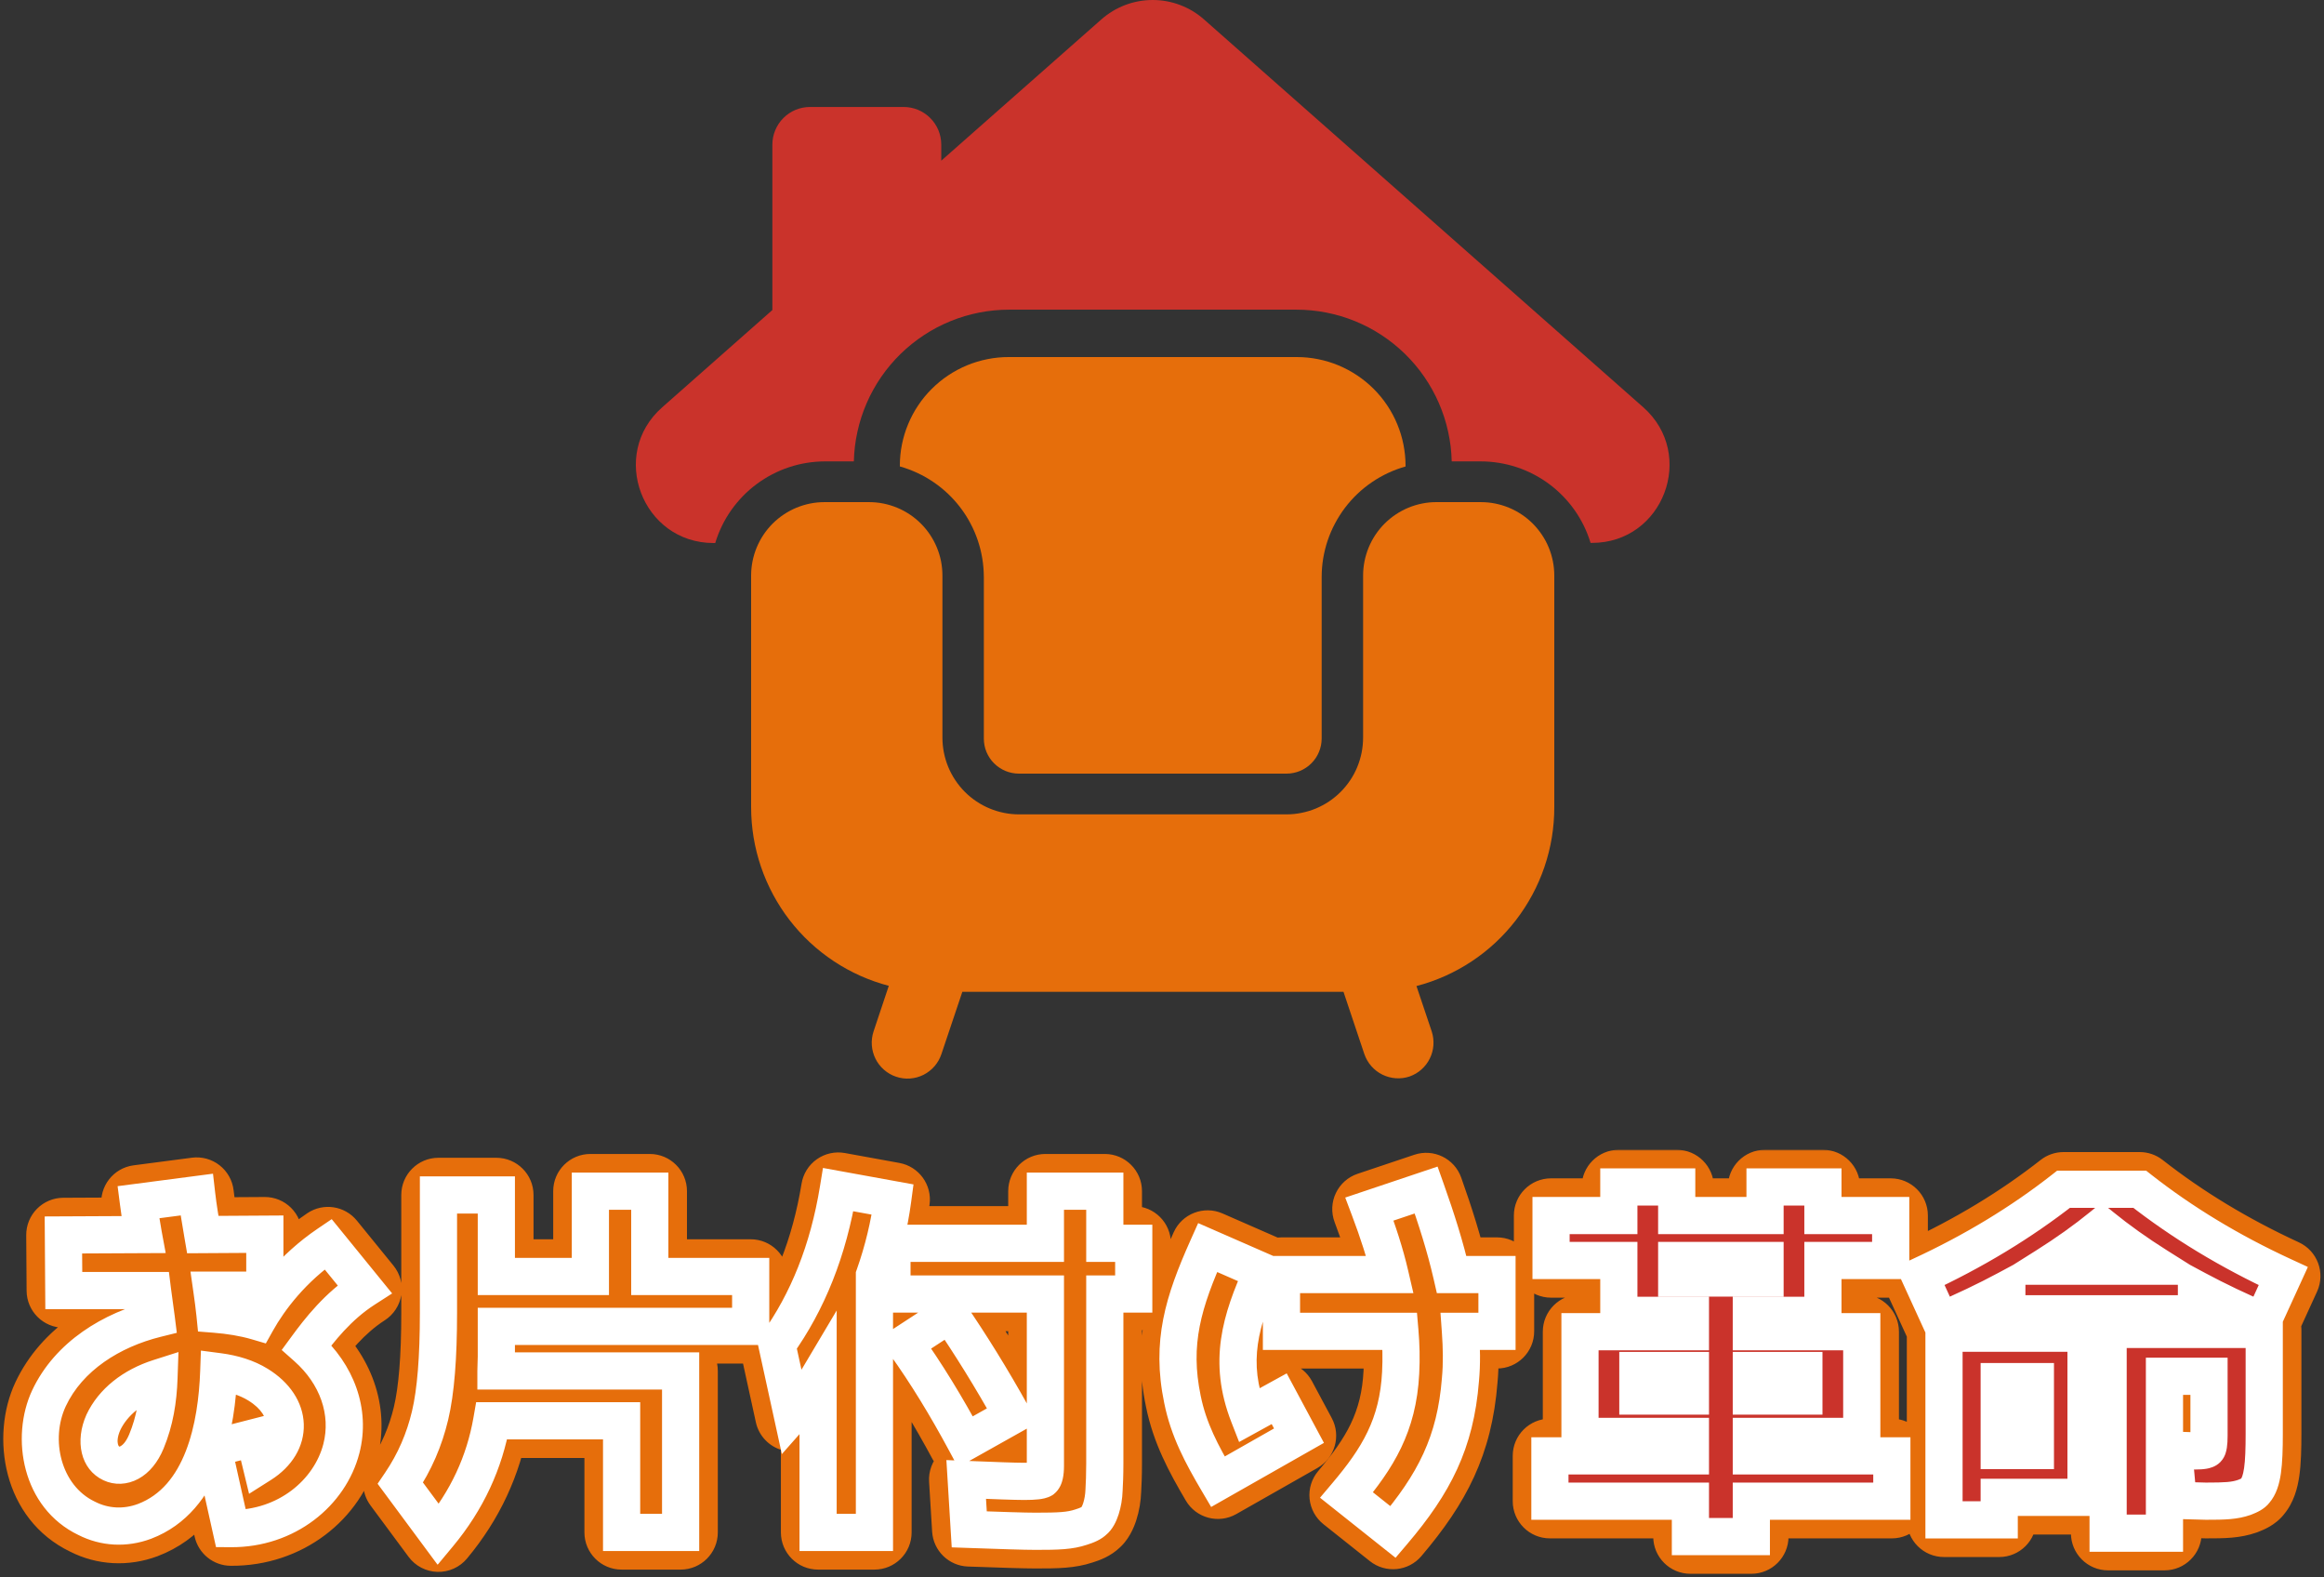
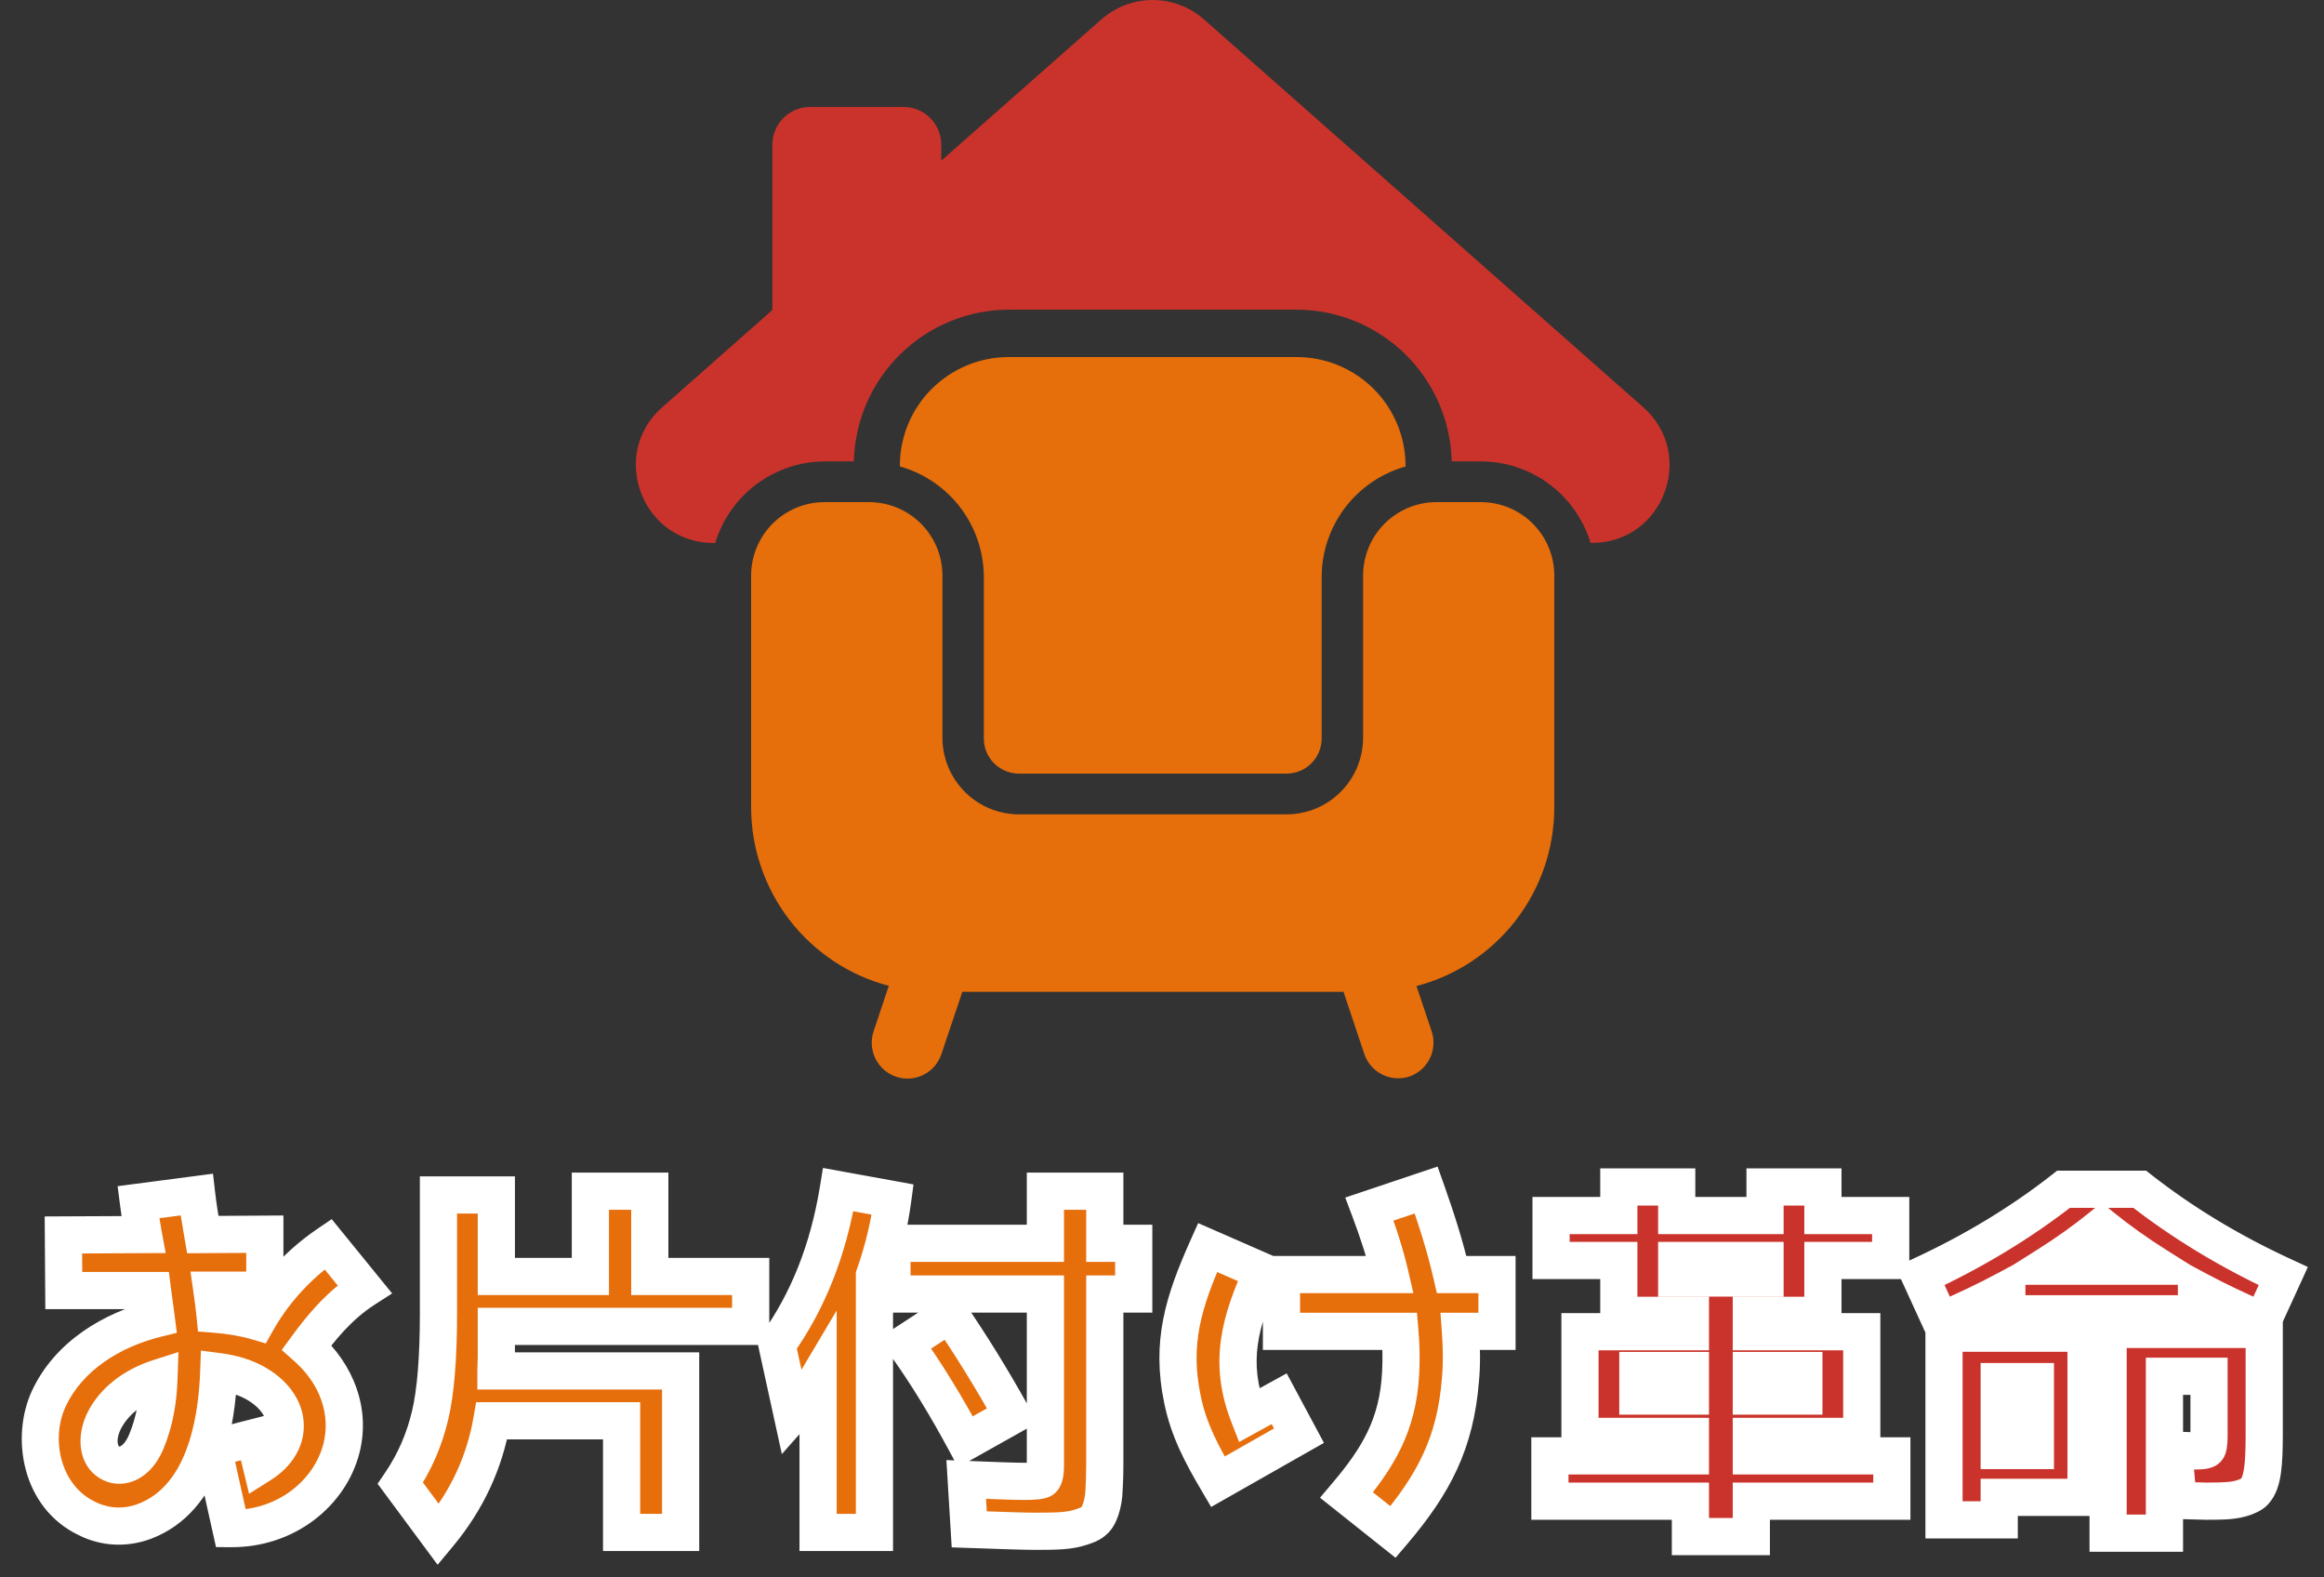
<svg xmlns="http://www.w3.org/2000/svg" width="625" height="424" viewBox="0 0 625 424" fill="none">
  <rect x="0" y="0" width="625" height="424" fill="#333333" stroke="none" />
  <mask id="path-1-outside-1_518_27" maskUnits="userSpaceOnUse" x="0" y="309" width="625" height="115" fill="black">
-     <rect fill="white" y="309" width="625" height="115" />
    <path d="M62.109 410.987L57.296 389.381L68.458 386.514L70.198 393.682C79.107 388.05 78.902 378.117 69.379 372.28C66.41 370.437 62.723 369.31 58.832 368.798C58.32 383.134 54.736 403 38.864 409.042C33.642 410.987 28.112 410.68 23.299 408.222C11.114 402.386 8.144 386.718 13.162 375.966C18.486 364.6 30.058 357.534 42.038 354.565C41.731 352.107 41.322 349.445 41.014 346.987H17.155L17.053 332.037L38.557 331.934C38.045 329.17 37.635 326.405 37.226 323.23L52.893 321.182C53.302 324.766 53.917 328.35 54.531 331.934L71.222 331.832V346.885H56.989C57.296 349.035 57.603 351.288 57.808 353.336C61.699 353.643 65.59 354.258 69.072 355.282C72.451 349.24 78.698 340.946 88.221 334.494L98.051 346.578C90.883 351.186 85.866 357.637 82.486 362.245C90.576 369.413 94.365 379.55 91.805 389.483C88.733 401.362 77.059 411.09 62.109 410.987ZM42.755 370.437C35.69 372.69 30.365 376.99 27.805 382.418C22.89 393.374 34.563 399.211 39.376 387.538C41.629 382.11 42.55 376.478 42.755 370.437ZM117.917 353.029V321.285H133.482V343.198H158.774V320.261H174.749V343.198H201.885V356.613H133.482V364.702C133.482 365.522 133.379 367.774 133.379 368.594H183.043V412.011H167.171V382.008H132.253C130.307 393.17 125.597 403.41 117.917 412.626L107.677 398.802C111.568 393.067 114.128 387.026 115.664 380.574C117.2 374.123 117.917 364.907 117.917 353.029ZM243.357 361.221L255.44 353.336C260.97 361.426 266.602 370.437 272.234 380.574L259.638 387.64C254.518 378.117 249.091 369.208 243.357 361.221ZM281.142 394.091V347.909H239.875V334.29H281.142V320.261H297.117V334.29H304.899V347.909H297.117V393.477C297.117 396.549 297.014 398.904 296.912 400.645C296.81 404.126 295.683 407.71 294.25 408.837C293.533 409.554 292.406 410.066 290.768 410.578C287.696 411.602 284.726 411.704 278.48 411.704C275.408 411.704 269.469 411.499 260.662 411.192L259.843 397.778C267.626 398.085 272.848 398.29 275.51 398.29C278.275 398.29 279.811 398.085 280.323 397.778C280.835 397.368 281.142 396.139 281.142 394.091ZM235.165 342.891V412.011H220.01V370.539C217.757 374.328 215.402 377.605 213.046 380.267L208.95 361.528C217.245 349.957 222.774 336.133 225.437 319.851L240.08 322.514C239.158 329.374 237.52 336.235 235.165 342.891ZM402.589 342.686V357.944H392.758C393.066 362.245 393.168 366.648 392.758 370.949C391.427 387.845 385.693 398.904 374.634 411.909L362.141 401.976C370.538 392.043 375.965 383.237 376.682 369.106C376.886 365.214 376.784 361.528 376.477 357.944H344.63V342.686H373.814C372.483 336.952 370.64 331.32 368.285 325.074L383.542 319.954C386.307 327.736 388.662 335.109 390.403 342.686H402.589ZM335.824 380.574L344.016 376.069L349.341 386.002L327.53 398.392C323.126 390.917 319.645 384.363 318.006 376.274C314.832 361.016 318.211 350.059 324.765 335.416L339.51 341.867C333.571 354.974 330.192 366.136 335.824 380.574ZM424.912 386.206V358.046H454.608V353.643H435.357V338.898H417.13V326.814H435.357V319.134H450.922V326.814H474.678V319.134H490.243V326.814H508.47V338.898H490.243V353.643H470.992V358.046H500.688V386.206H470.992V391.429H508.778V403.614H470.992V413.138H454.608V403.614H416.822V391.429H454.608V386.206H424.912ZM485.123 375.352V368.491H470.992V375.352H485.123ZM454.608 368.491H440.477V375.352H454.608V368.491ZM450.922 343.608H474.678V338.898H450.922V343.608ZM593.258 403.614C592.643 403.614 590.083 403.512 585.782 403.41L584.554 389.893C587.728 389.995 589.674 390.098 590.39 390.098C592.336 390.098 593.258 389.893 593.565 389.586C593.872 389.278 594.077 388.152 594.077 386.002V370.027H582.096V412.216H566.941V357.432H608.925V385.387C608.925 393.784 608.515 398.494 606.467 400.85C605.955 401.566 604.931 402.078 603.6 402.59C600.938 403.512 598.48 403.614 593.258 403.614ZM547.382 371.461H537.654V389.995H547.382V371.461ZM550.25 340.434H580.15C574.621 336.952 569.603 333.368 565.2 329.784C560.797 333.368 555.779 336.952 550.25 340.434ZM590.698 346.68V353.234H539.702V346.68C534.173 349.65 528.131 352.517 521.885 355.179L516.355 343.096C530.794 336.44 543.594 328.658 554.96 319.749H575.44C586.806 328.658 599.606 336.44 614.045 343.096L608.515 355.179C602.269 352.517 596.227 349.65 590.698 346.68ZM522.806 358.456H561.002V402.59H537.654V408.632H522.806V358.456Z" />
  </mask>
  <path d="M62.109 410.987L57.296 389.381L68.458 386.514L70.198 393.682C79.107 388.05 78.902 378.117 69.379 372.28C66.41 370.437 62.723 369.31 58.832 368.798C58.32 383.134 54.736 403 38.864 409.042C33.642 410.987 28.112 410.68 23.299 408.222C11.114 402.386 8.144 386.718 13.162 375.966C18.486 364.6 30.058 357.534 42.038 354.565C41.731 352.107 41.322 349.445 41.014 346.987H17.155L17.053 332.037L38.557 331.934C38.045 329.17 37.635 326.405 37.226 323.23L52.893 321.182C53.302 324.766 53.917 328.35 54.531 331.934L71.222 331.832V346.885H56.989C57.296 349.035 57.603 351.288 57.808 353.336C61.699 353.643 65.59 354.258 69.072 355.282C72.451 349.24 78.698 340.946 88.221 334.494L98.051 346.578C90.883 351.186 85.866 357.637 82.486 362.245C90.576 369.413 94.365 379.55 91.805 389.483C88.733 401.362 77.059 411.09 62.109 410.987ZM42.755 370.437C35.69 372.69 30.365 376.99 27.805 382.418C22.89 393.374 34.563 399.211 39.376 387.538C41.629 382.11 42.55 376.478 42.755 370.437ZM117.917 353.029V321.285H133.482V343.198H158.774V320.261H174.749V343.198H201.885V356.613H133.482V364.702C133.482 365.522 133.379 367.774 133.379 368.594H183.043V412.011H167.171V382.008H132.253C130.307 393.17 125.597 403.41 117.917 412.626L107.677 398.802C111.568 393.067 114.128 387.026 115.664 380.574C117.2 374.123 117.917 364.907 117.917 353.029ZM243.357 361.221L255.44 353.336C260.97 361.426 266.602 370.437 272.234 380.574L259.638 387.64C254.518 378.117 249.091 369.208 243.357 361.221ZM281.142 394.091V347.909H239.875V334.29H281.142V320.261H297.117V334.29H304.899V347.909H297.117V393.477C297.117 396.549 297.014 398.904 296.912 400.645C296.81 404.126 295.683 407.71 294.25 408.837C293.533 409.554 292.406 410.066 290.768 410.578C287.696 411.602 284.726 411.704 278.48 411.704C275.408 411.704 269.469 411.499 260.662 411.192L259.843 397.778C267.626 398.085 272.848 398.29 275.51 398.29C278.275 398.29 279.811 398.085 280.323 397.778C280.835 397.368 281.142 396.139 281.142 394.091ZM235.165 342.891V412.011H220.01V370.539C217.757 374.328 215.402 377.605 213.046 380.267L208.95 361.528C217.245 349.957 222.774 336.133 225.437 319.851L240.08 322.514C239.158 329.374 237.52 336.235 235.165 342.891ZM402.589 342.686V357.944H392.758C393.066 362.245 393.168 366.648 392.758 370.949C391.427 387.845 385.693 398.904 374.634 411.909L362.141 401.976C370.538 392.043 375.965 383.237 376.682 369.106C376.886 365.214 376.784 361.528 376.477 357.944H344.63V342.686H373.814C372.483 336.952 370.64 331.32 368.285 325.074L383.542 319.954C386.307 327.736 388.662 335.109 390.403 342.686H402.589ZM335.824 380.574L344.016 376.069L349.341 386.002L327.53 398.392C323.126 390.917 319.645 384.363 318.006 376.274C314.832 361.016 318.211 350.059 324.765 335.416L339.51 341.867C333.571 354.974 330.192 366.136 335.824 380.574ZM424.912 386.206V358.046H454.608V353.643H435.357V338.898H417.13V326.814H435.357V319.134H450.922V326.814H474.678V319.134H490.243V326.814H508.47V338.898H490.243V353.643H470.992V358.046H500.688V386.206H470.992V391.429H508.778V403.614H470.992V413.138H454.608V403.614H416.822V391.429H454.608V386.206H424.912ZM485.123 375.352V368.491H470.992V375.352H485.123ZM454.608 368.491H440.477V375.352H454.608V368.491ZM450.922 343.608H474.678V338.898H450.922V343.608ZM593.258 403.614C592.643 403.614 590.083 403.512 585.782 403.41L584.554 389.893C587.728 389.995 589.674 390.098 590.39 390.098C592.336 390.098 593.258 389.893 593.565 389.586C593.872 389.278 594.077 388.152 594.077 386.002V370.027H582.096V412.216H566.941V357.432H608.925V385.387C608.925 393.784 608.515 398.494 606.467 400.85C605.955 401.566 604.931 402.078 603.6 402.59C600.938 403.512 598.48 403.614 593.258 403.614ZM547.382 371.461H537.654V389.995H547.382V371.461ZM550.25 340.434H580.15C574.621 336.952 569.603 333.368 565.2 329.784C560.797 333.368 555.779 336.952 550.25 340.434ZM590.698 346.68V353.234H539.702V346.68C534.173 349.65 528.131 352.517 521.885 355.179L516.355 343.096C530.794 336.44 543.594 328.658 554.96 319.749H575.44C586.806 328.658 599.606 336.44 614.045 343.096L608.515 355.179C602.269 352.517 596.227 349.65 590.698 346.68ZM522.806 358.456H561.002V402.59H537.654V408.632H522.806V358.456Z" fill="#E66E0B" />
  <path d="M62.109 410.987L52.348 413.161C53.361 417.709 57.381 420.955 62.04 420.987L62.109 410.987ZM57.296 389.381L54.808 379.695C49.581 381.038 46.362 386.287 47.535 391.555L57.296 389.381ZM68.458 386.514L78.175 384.154C77.544 381.554 75.897 379.316 73.604 377.939C71.31 376.563 68.561 376.162 65.97 376.828L68.458 386.514ZM70.198 393.682L60.481 396.042C61.241 399.172 63.462 401.744 66.448 402.952C69.434 404.16 72.819 403.855 75.542 402.134L70.198 393.682ZM69.379 372.28L64.106 380.776C64.122 380.786 64.138 380.796 64.154 380.806L69.379 372.28ZM58.832 368.798L60.136 358.884C57.343 358.516 54.525 359.344 52.373 361.164C50.222 362.983 48.939 365.626 48.838 368.441L58.832 368.798ZM38.864 409.042L42.355 418.412C42.377 418.404 42.399 418.396 42.422 418.387L38.864 409.042ZM23.299 408.222L27.847 399.316C27.771 399.278 27.695 399.24 27.619 399.204L23.299 408.222ZM13.162 375.966L4.106 371.724C4.104 371.729 4.102 371.733 4.1 371.738L13.162 375.966ZM42.038 354.565L44.444 364.271C49.361 363.052 52.589 358.35 51.961 353.324L42.038 354.565ZM41.014 346.987L50.937 345.747C50.312 340.743 46.058 336.987 41.014 336.987V346.987ZM17.155 346.987L7.155 347.056C7.193 352.552 11.659 356.987 17.155 356.987V346.987ZM17.053 332.037L17.005 322.037C14.349 322.05 11.808 323.118 9.941 325.007C8.074 326.896 7.035 329.45 7.053 332.105L17.053 332.037ZM38.557 331.934L38.604 341.934C41.567 341.92 44.371 340.593 46.26 338.311C48.149 336.029 48.929 333.027 48.39 330.114L38.557 331.934ZM37.226 323.23L35.929 313.315C30.46 314.03 26.602 319.039 27.308 324.51L37.226 323.23ZM52.893 321.182L62.828 320.047C62.524 317.384 61.163 314.955 59.052 313.304C56.94 311.653 54.254 310.919 51.597 311.267L52.893 321.182ZM54.531 331.934L44.675 333.624C45.502 338.448 49.699 341.964 54.593 341.934L54.531 331.934ZM71.222 331.832H81.222C81.222 329.169 80.16 326.616 78.272 324.739C76.383 322.862 73.824 321.816 71.161 321.832L71.222 331.832ZM71.222 346.885V356.885C76.745 356.885 81.222 352.408 81.222 346.885H71.222ZM56.989 346.885V336.885C54.09 336.885 51.334 338.143 49.434 340.333C47.535 342.523 46.679 345.429 47.089 348.299L56.989 346.885ZM57.808 353.336L47.858 354.331C48.339 359.145 52.198 362.924 57.021 363.305L57.808 353.336ZM69.072 355.282L66.25 364.875C70.728 366.192 75.521 364.237 77.8 360.163L69.072 355.282ZM88.221 334.494L95.978 328.184C92.706 324.162 86.904 323.308 82.612 326.215L88.221 334.494ZM98.051 346.578L103.459 354.989C105.853 353.45 107.478 350.964 107.926 348.154C108.375 345.343 107.604 342.474 105.808 340.267L98.051 346.578ZM82.486 362.245L74.422 356.331C71.368 360.497 71.988 366.304 75.855 369.729L82.486 362.245ZM91.805 389.483L101.486 391.987L101.488 391.979L91.805 389.483ZM42.755 370.437L52.749 370.776C52.86 367.526 51.383 364.426 48.791 362.464C46.199 360.502 42.815 359.922 39.718 360.909L42.755 370.437ZM27.805 382.418L18.761 378.151C18.733 378.209 18.707 378.267 18.681 378.325L27.805 382.418ZM39.376 387.538L30.14 383.704C30.137 383.711 30.134 383.719 30.131 383.726L39.376 387.538ZM62.109 410.987L71.87 408.813L67.057 387.207L57.296 389.381L47.535 391.555L52.348 413.161L62.109 410.987ZM57.296 389.381L59.784 399.066L70.946 396.199L68.458 386.514L65.97 376.828L54.808 379.695L57.296 389.381ZM68.458 386.514L58.74 388.874L60.481 396.042L70.198 393.682L79.916 391.322L78.175 384.154L68.458 386.514ZM70.198 393.682L75.542 402.134C82.293 397.867 86.964 390.949 86.695 382.731C86.43 374.618 81.439 367.943 74.605 363.754L69.379 372.28L64.154 380.806C65.482 381.62 66.143 382.368 66.442 382.818C66.59 383.042 66.654 383.198 66.681 383.28C66.695 383.322 66.701 383.349 66.703 383.364C66.705 383.372 66.706 383.377 66.706 383.38C66.706 383.383 66.706 383.384 66.706 383.384C66.706 383.384 66.706 383.384 66.706 383.383C66.706 383.382 66.706 383.382 66.706 383.382C66.706 383.381 66.706 383.381 66.706 383.381C66.706 383.381 66.706 383.382 66.706 383.382C66.706 383.383 66.706 383.384 66.706 383.385C66.705 383.388 66.704 383.393 66.702 383.4C66.696 383.424 66.67 383.508 66.585 383.651C66.416 383.934 65.952 384.535 64.855 385.229L70.198 393.682ZM69.379 372.28L74.653 363.784C70.152 360.99 65.002 359.524 60.136 358.884L58.832 368.798L57.528 378.713C60.445 379.097 62.667 379.884 64.106 380.776L69.379 372.28ZM58.832 368.798L48.838 368.441C48.6 375.101 47.652 382.373 45.297 388.382C42.98 394.296 39.728 398.013 35.307 399.696L38.864 409.042L42.422 418.387C53.871 414.029 60.348 404.792 63.919 395.679C67.452 386.661 68.552 376.832 68.826 369.155L58.832 368.798ZM38.864 409.042L35.373 399.671C32.717 400.66 30.107 400.47 27.847 399.316L23.299 408.222L18.751 417.128C26.117 420.89 34.567 421.314 42.355 418.412L38.864 409.042ZM23.299 408.222L27.619 399.204C21.626 396.333 18.893 387.332 22.223 380.195L13.162 375.966L4.1 371.738C-2.605 386.104 0.601 408.438 18.979 417.241L23.299 408.222ZM13.162 375.966L22.217 380.209C25.832 372.491 34.239 366.801 44.444 364.271L42.038 354.565L39.633 344.859C25.876 348.268 11.14 356.708 4.106 371.724L13.162 375.966ZM42.038 354.565L51.961 353.324C51.797 352.01 51.607 350.655 51.43 349.39C51.249 348.095 51.08 346.89 50.937 345.747L41.014 346.987L31.092 348.228C31.256 349.542 31.446 350.897 31.623 352.162C31.804 353.457 31.973 354.662 32.116 355.805L42.038 354.565ZM41.014 346.987V336.987H17.155V346.987V356.987H41.014V346.987ZM17.155 346.987L27.155 346.919L27.053 331.968L17.053 332.037L7.053 332.105L7.155 347.056L17.155 346.987ZM17.053 332.037L17.1 342.037L38.604 341.934L38.557 331.934L38.509 321.935L17.005 322.037L17.053 332.037ZM38.557 331.934L48.39 330.114C47.922 327.589 47.539 325.017 47.143 321.951L37.226 323.23L27.308 324.51C27.731 327.792 28.168 330.75 28.724 333.755L38.557 331.934ZM37.226 323.23L38.522 333.146L54.189 331.098L52.893 321.182L51.597 311.267L35.929 313.315L37.226 323.23ZM52.893 321.182L42.958 322.318C43.404 326.227 44.069 330.088 44.675 333.624L54.531 331.934L64.387 330.245C63.765 326.613 63.201 323.306 62.828 320.047L52.893 321.182ZM54.531 331.934L54.593 341.934L71.284 341.832L71.222 331.832L71.161 321.832L54.47 321.935L54.531 331.934ZM71.222 331.832H61.222V346.885H71.222H81.222V331.832H71.222ZM71.222 346.885V336.885H56.989V346.885V356.885H71.222V346.885ZM56.989 346.885L47.089 348.299C47.394 350.434 47.675 352.508 47.858 354.331L57.808 353.336L67.758 352.341C67.531 350.068 67.198 347.636 66.888 345.471L56.989 346.885ZM57.808 353.336L57.021 363.305C60.439 363.575 63.612 364.099 66.25 364.875L69.072 355.282L71.894 345.688C67.569 344.416 62.959 343.712 58.595 343.367L57.808 353.336ZM69.072 355.282L77.8 360.163C80.593 355.169 85.863 348.17 93.829 342.774L88.221 334.494L82.612 326.215C71.532 333.721 64.309 343.311 60.344 350.4L69.072 355.282ZM88.221 334.494L80.464 340.805L90.294 352.888L98.051 346.578L105.808 340.267L95.978 328.184L88.221 334.494ZM98.051 346.578L92.644 338.166C83.821 343.837 77.896 351.594 74.422 356.331L82.486 362.245L90.55 368.158C93.835 363.68 97.945 358.534 103.459 354.989L98.051 346.578ZM82.486 362.245L75.855 369.729C81.624 374.841 83.591 381.284 82.121 386.987L91.805 389.483L101.488 391.979C105.138 377.817 99.528 363.984 89.118 354.76L82.486 362.245ZM91.805 389.483L82.123 386.979C80.236 394.277 72.693 401.059 62.177 400.987L62.109 410.987L62.04 420.987C81.425 421.12 97.23 408.446 101.486 391.987L91.805 389.483ZM42.755 370.437L39.718 360.909C30.627 363.808 22.758 369.678 18.761 378.151L27.805 382.418L36.849 386.684C37.972 384.303 40.752 381.572 45.793 379.964L42.755 370.437ZM27.805 382.418L18.681 378.325C14.865 386.83 16.117 398.003 25.679 402.509C30.194 404.638 35.312 404.338 39.631 401.984C43.84 399.691 46.791 395.789 48.621 391.349L39.376 387.538L30.131 383.726C29.555 385.123 29.242 384.869 30.062 384.422C30.992 383.915 32.596 383.66 34.206 384.419C35.744 385.143 36.389 386.36 36.561 387.047C36.732 387.728 36.431 387.62 36.929 386.511L27.805 382.418ZM39.376 387.538L48.612 391.371C51.454 384.525 52.517 377.63 52.749 370.776L42.755 370.437L32.761 370.098C32.584 375.326 31.804 379.696 30.14 383.704L39.376 387.538ZM117.917 321.285V311.285C112.394 311.285 107.917 315.762 107.917 321.285H117.917ZM133.482 321.285H143.482C143.482 315.762 139.004 311.285 133.482 311.285V321.285ZM133.482 343.198H123.482C123.482 348.721 127.959 353.198 133.482 353.198V343.198ZM158.774 343.198V353.198C164.297 353.198 168.774 348.721 168.774 343.198H158.774ZM158.774 320.261V310.261C153.252 310.261 148.774 314.738 148.774 320.261H158.774ZM174.749 320.261H184.749C184.749 314.738 180.272 310.261 174.749 310.261V320.261ZM174.749 343.198H164.749C164.749 348.721 169.226 353.198 174.749 353.198V343.198ZM201.885 343.198H211.885C211.885 337.676 207.408 333.198 201.885 333.198V343.198ZM201.885 356.613V366.613C207.408 366.613 211.885 362.136 211.885 356.613H201.885ZM133.482 356.613V346.613C127.959 346.613 123.482 351.09 123.482 356.613H133.482ZM133.379 368.594H123.379C123.379 374.116 127.856 378.594 133.379 378.594V368.594ZM183.043 368.594H193.043C193.043 363.071 188.566 358.594 183.043 358.594V368.594ZM183.043 412.011V422.011C188.566 422.011 193.043 417.534 193.043 412.011H183.043ZM167.171 412.011H157.171C157.171 417.534 161.648 422.011 167.171 422.011V412.011ZM167.171 382.008H177.171C177.171 376.485 172.694 372.008 167.171 372.008V382.008ZM132.253 382.008V372.008C127.392 372.008 123.236 375.503 122.401 380.291L132.253 382.008ZM117.917 412.626L109.881 418.578C111.707 421.043 114.564 422.534 117.631 422.622C120.698 422.709 123.635 421.384 125.599 419.027L117.917 412.626ZM107.677 398.802L99.402 393.187C97.017 396.702 97.113 401.34 99.641 404.754L107.677 398.802ZM115.664 380.574L125.392 382.891L125.392 382.891L115.664 380.574ZM117.917 353.029H127.917V321.285H117.917H107.917V353.029H117.917ZM117.917 321.285V331.285H133.482V321.285V311.285H117.917V321.285ZM133.482 321.285H123.482V343.198H133.482H143.482V321.285H133.482ZM133.482 343.198V353.198H158.774V343.198V333.198H133.482V343.198ZM158.774 343.198H168.774V320.261H158.774H148.774V343.198H158.774ZM158.774 320.261V330.261H174.749V320.261V310.261H158.774V320.261ZM174.749 320.261H164.749V343.198H174.749H184.749V320.261H174.749ZM174.749 343.198V353.198H201.885V343.198V333.198H174.749V343.198ZM201.885 343.198H191.885V356.613H201.885H211.885V343.198H201.885ZM201.885 356.613V346.613H133.482V356.613V366.613H201.885V356.613ZM133.482 356.613H123.482V364.702H133.482H143.482V356.613H133.482ZM133.482 364.702H123.482C123.482 364.702 123.482 364.706 123.482 364.715C123.481 364.723 123.481 364.735 123.481 364.751C123.481 364.782 123.48 364.822 123.479 364.873C123.477 364.977 123.474 365.105 123.47 365.258C123.461 365.567 123.449 365.924 123.436 366.315C123.414 366.985 123.379 367.972 123.379 368.594H133.379H143.379C143.379 368.594 143.379 368.59 143.379 368.581C143.379 368.573 143.379 368.561 143.38 368.545C143.38 368.514 143.381 368.474 143.382 368.422C143.384 368.319 143.387 368.191 143.391 368.038C143.4 367.729 143.412 367.372 143.425 366.981C143.447 366.311 143.482 365.324 143.482 364.702H133.482ZM133.379 368.594V378.594H183.043V368.594V358.594H133.379V368.594ZM183.043 368.594H173.043V412.011H183.043H193.043V368.594H183.043ZM183.043 412.011V402.011H167.171V412.011V422.011H183.043V412.011ZM167.171 412.011H177.171V382.008H167.171H157.171V412.011H167.171ZM167.171 382.008V372.008H132.253V382.008V392.008H167.171V382.008ZM132.253 382.008L122.401 380.291C120.762 389.693 116.817 398.325 110.235 406.224L117.917 412.626L125.599 419.027C134.377 408.494 139.852 396.646 142.104 383.725L132.253 382.008ZM117.917 412.626L125.952 406.673L115.712 392.849L107.677 398.802L99.641 404.754L109.881 418.578L117.917 412.626ZM107.677 398.802L115.952 404.417C120.561 397.624 123.591 390.454 125.392 382.891L115.664 380.574L105.936 378.258C104.665 383.598 102.575 388.51 99.402 393.187L107.677 398.802ZM115.664 380.574L125.392 382.891C127.204 375.28 127.917 365.125 127.917 353.029H117.917H107.917C107.917 364.689 107.196 372.966 105.936 378.258L115.664 380.574ZM243.357 361.221L237.892 352.846C235.606 354.338 234.029 356.699 233.527 359.381C233.025 362.064 233.642 364.836 235.234 367.053L243.357 361.221ZM255.44 353.336L263.696 347.693C260.626 343.202 254.53 341.989 249.975 344.961L255.44 353.336ZM272.234 380.574L277.126 389.296C281.929 386.602 283.65 380.532 280.975 375.718L272.234 380.574ZM259.638 387.64L250.831 392.375C252.101 394.739 254.268 396.492 256.845 397.242C259.421 397.991 262.191 397.674 264.531 396.361L259.638 387.64ZM281.142 347.909H291.142C291.142 342.386 286.665 337.909 281.142 337.909V347.909ZM239.875 347.909H229.875C229.875 353.432 234.352 357.909 239.875 357.909V347.909ZM239.875 334.29V324.29C234.352 324.29 229.875 328.767 229.875 334.29H239.875ZM281.142 334.29V344.29C286.665 344.29 291.142 339.812 291.142 334.29H281.142ZM281.142 320.261V310.261C275.62 310.261 271.142 314.738 271.142 320.261H281.142ZM297.117 320.261H307.117C307.117 314.738 302.64 310.261 297.117 310.261V320.261ZM297.117 334.29H287.117C287.117 339.812 291.594 344.29 297.117 344.29V334.29ZM304.899 334.29H314.899C314.899 328.767 310.422 324.29 304.899 324.29V334.29ZM304.899 347.909V357.909C310.422 357.909 314.899 353.432 314.899 347.909H304.899ZM297.117 347.909V337.909C291.594 337.909 287.117 342.386 287.117 347.909H297.117ZM296.912 400.645L286.929 400.058C286.924 400.155 286.919 400.253 286.916 400.351L296.912 400.645ZM294.25 408.837L288.071 400.974C287.758 401.22 287.46 401.484 287.179 401.766L294.25 408.837ZM290.768 410.578L287.785 401.033C287.725 401.052 287.665 401.071 287.606 401.091L290.768 410.578ZM260.662 411.192L250.681 411.802C250.995 416.944 255.165 421.006 260.314 421.186L260.662 411.192ZM259.843 397.778L260.238 387.785C257.413 387.674 254.674 388.763 252.696 390.783C250.719 392.803 249.69 395.566 249.862 398.387L259.843 397.778ZM280.323 397.778L285.468 406.353C285.852 406.122 286.22 405.866 286.57 405.586L280.323 397.778ZM235.165 342.891L225.738 339.555C225.359 340.627 225.165 341.755 225.165 342.891H235.165ZM235.165 412.011V422.011C240.688 422.011 245.165 417.534 245.165 412.011H235.165ZM220.01 412.011H210.01C210.01 417.534 214.487 422.011 220.01 422.011V412.011ZM220.01 370.539H230.01C230.01 366.037 227.001 362.09 222.66 360.897C218.319 359.704 213.715 361.559 211.414 365.428L220.01 370.539ZM213.046 380.267L203.277 382.403C204.081 386.082 206.884 388.997 210.529 389.945C214.173 390.893 218.041 389.714 220.536 386.893L213.046 380.267ZM208.95 361.528L200.823 355.702C199.173 358.004 198.576 360.897 199.181 363.663L208.95 361.528ZM225.437 319.851L227.226 310.012C224.586 309.533 221.864 310.133 219.672 311.68C217.48 313.227 216.001 315.59 215.568 318.237L225.437 319.851ZM240.08 322.514L249.991 323.845C250.702 318.55 247.125 313.631 241.869 312.675L240.08 322.514ZM243.357 361.221L248.822 369.595L260.905 361.711L255.44 353.336L249.975 344.961L237.892 352.846L243.357 361.221ZM255.44 353.336L247.184 358.979C252.545 366.822 258.014 375.571 263.492 385.431L272.234 380.574L280.975 375.718C275.189 365.303 269.394 356.03 263.696 347.693L255.44 353.336ZM272.234 380.574L267.341 371.853L254.746 378.919L259.638 387.64L264.531 396.361L277.126 389.296L272.234 380.574ZM259.638 387.64L268.446 382.905C263.168 373.088 257.517 363.798 251.48 355.389L243.357 361.221L235.234 367.053C240.665 374.618 245.868 383.146 250.831 392.375L259.638 387.64ZM281.142 394.091H291.142V347.909H281.142H271.142V394.091H281.142ZM281.142 347.909V337.909H239.875V347.909V357.909H281.142V347.909ZM239.875 347.909H249.875V334.29H239.875H229.875V347.909H239.875ZM239.875 334.29V344.29H281.142V334.29V324.29H239.875V334.29ZM281.142 334.29H291.142V320.261H281.142H271.142V334.29H281.142ZM281.142 320.261V330.261H297.117V320.261V310.261H281.142V320.261ZM297.117 320.261H287.117V334.29H297.117H307.117V320.261H297.117ZM297.117 334.29V344.29H304.899V334.29V324.29H297.117V334.29ZM304.899 334.29H294.899V347.909H304.899H314.899V334.29H304.899ZM304.899 347.909V337.909H297.117V347.909V357.909H304.899V347.909ZM297.117 347.909H287.117V393.477H297.117H307.117V347.909H297.117ZM297.117 393.477H287.117C287.117 396.317 287.023 398.472 286.929 400.058L296.912 400.645L306.895 401.232C307.006 399.336 307.117 396.781 307.117 393.477H297.117ZM296.912 400.645L286.916 400.351C286.905 400.742 286.863 401.161 286.794 401.57C286.724 401.982 286.638 402.322 286.561 402.561C286.476 402.823 286.445 402.838 286.541 402.667C286.593 402.574 286.716 402.369 286.929 402.1C287.136 401.837 287.505 401.418 288.071 400.974L294.25 408.837L300.428 416.7C303.594 414.212 304.986 410.592 305.599 408.687C306.374 406.28 306.83 403.579 306.908 400.939L296.912 400.645ZM294.25 408.837L287.179 401.766C287.828 401.116 288.382 400.839 288.462 400.8C288.512 400.776 288.49 400.79 288.368 400.836C288.246 400.882 288.059 400.947 287.785 401.033L290.768 410.578L293.751 420.122C295.549 419.561 298.752 418.477 301.321 415.908L294.25 408.837ZM290.768 410.578L287.606 401.091C286.328 401.517 285.008 401.704 278.48 401.704V411.704V421.704C284.445 421.704 289.064 421.687 293.93 420.064L290.768 410.578ZM278.48 411.704V401.704C275.632 401.704 269.933 401.509 261.011 401.198L260.662 411.192L260.314 421.186C269.005 421.489 275.184 421.704 278.48 421.704V411.704ZM260.662 411.192L270.644 410.582L269.825 397.168L259.843 397.778L249.862 398.387L250.681 411.802L260.662 411.192ZM259.843 397.778L259.449 407.77C267.097 408.072 272.594 408.29 275.51 408.29V398.29V388.29C273.102 388.29 268.155 388.098 260.238 387.785L259.843 397.778ZM275.51 398.29V408.29C277.093 408.29 278.577 408.233 279.884 408.086C280.626 408.002 283.149 407.744 285.468 406.353L280.323 397.778L275.178 389.203C275.509 389.004 275.805 388.855 276.045 388.745C276.287 388.634 276.499 388.55 276.67 388.488C277.003 388.367 277.262 388.299 277.403 388.265C277.553 388.229 277.649 388.213 277.676 388.208C277.706 388.203 277.697 388.206 277.64 388.212C277.52 388.225 277.286 388.246 276.913 388.263C276.546 388.279 276.082 388.29 275.51 388.29V398.29ZM280.323 397.778L286.57 405.586C289.557 403.197 290.401 399.968 290.672 398.783C291.043 397.165 291.142 395.526 291.142 394.091H281.142H271.142C271.142 394.704 271.088 394.704 271.178 394.315C271.225 394.109 271.359 393.583 271.695 392.901C272.016 392.249 272.715 391.058 274.076 389.969L280.323 397.778ZM235.165 342.891H225.165V412.011H235.165H245.165V342.891H235.165ZM235.165 412.011V402.011H220.01V412.011V422.011H235.165V412.011ZM220.01 412.011H230.01V370.539H220.01H210.01V412.011H220.01ZM220.01 370.539L211.414 365.428C209.42 368.782 207.424 371.531 205.556 373.641L213.046 380.267L220.536 386.893C223.38 383.679 226.094 379.874 228.605 375.65L220.01 370.539ZM213.046 380.267L222.816 378.132L218.72 359.393L208.95 361.528L199.181 363.663L203.277 382.403L213.046 380.267ZM208.95 361.528L217.078 367.354C226.38 354.377 232.428 339.066 235.306 321.465L225.437 319.851L215.568 318.237C213.121 333.2 208.109 345.537 200.823 355.702L208.95 361.528ZM225.437 319.851L223.648 329.69L238.291 332.352L240.08 322.514L241.869 312.675L227.226 310.012L225.437 319.851ZM240.08 322.514L230.169 321.182C229.338 327.369 227.86 333.558 225.738 339.555L235.165 342.891L244.592 346.227C247.18 338.912 248.979 331.379 249.991 323.845L240.08 322.514ZM402.589 342.686H412.589C412.589 337.164 408.112 332.686 402.589 332.686V342.686ZM402.589 357.944V367.944C408.112 367.944 412.589 363.467 412.589 357.944H402.589ZM392.758 357.944V347.944C389.982 347.944 387.331 349.098 385.44 351.129C383.548 353.161 382.586 355.888 382.784 358.656L392.758 357.944ZM392.758 370.949L382.803 370.001C382.798 370.055 382.794 370.109 382.789 370.163L392.758 370.949ZM374.634 411.909L368.41 419.736C372.633 423.093 378.757 422.496 382.252 418.387L374.634 411.909ZM362.141 401.976L354.504 395.52C352.758 397.585 351.923 400.27 352.189 402.961C352.456 405.652 353.801 408.12 355.917 409.803L362.141 401.976ZM376.682 369.106L366.695 368.58C366.695 368.586 366.695 368.593 366.694 368.599L376.682 369.106ZM376.477 357.944L386.44 357.09C385.997 351.917 381.669 347.944 376.477 347.944V357.944ZM344.63 357.944H334.63C334.63 363.467 339.108 367.944 344.63 367.944V357.944ZM344.63 342.686V332.686C339.108 332.686 334.63 337.164 334.63 342.686H344.63ZM373.814 342.686V352.686C376.864 352.686 379.747 351.295 381.644 348.907C383.541 346.519 384.245 343.396 383.555 340.425L373.814 342.686ZM368.285 325.074L365.103 315.593C362.529 316.457 360.416 318.331 359.251 320.785C358.086 323.239 357.97 326.06 358.928 328.602L368.285 325.074ZM383.542 319.954L392.965 316.606C391.14 311.466 385.532 308.738 380.361 310.473L383.542 319.954ZM390.403 342.686L380.657 344.925C381.701 349.467 385.743 352.686 390.403 352.686V342.686ZM335.824 380.574L326.508 384.208C327.554 386.891 329.707 388.993 332.414 389.975C335.121 390.957 338.12 390.724 340.643 389.337L335.824 380.574ZM344.016 376.069L352.829 371.344C351.568 368.99 349.417 367.239 346.856 366.48C344.295 365.722 341.537 366.02 339.197 367.307L344.016 376.069ZM349.341 386.002L354.28 394.697C358.999 392.016 360.719 386.06 358.154 381.277L349.341 386.002ZM327.53 398.392L318.913 403.467C321.685 408.173 327.72 409.785 332.469 407.087L327.53 398.392ZM318.006 376.274L327.807 374.289C327.804 374.271 327.8 374.254 327.797 374.237L318.006 376.274ZM324.765 335.416L328.773 326.254C323.743 324.054 317.88 326.32 315.637 331.331L324.765 335.416ZM339.51 341.867L348.619 345.994C349.723 343.558 349.805 340.781 348.846 338.284C347.888 335.787 345.969 333.778 343.519 332.706L339.51 341.867ZM402.589 342.686H392.589V357.944H402.589H412.589V342.686H402.589ZM402.589 357.944V347.944H392.758V357.944V367.944H402.589V357.944ZM392.758 357.944L382.784 358.656C383.07 362.666 383.14 366.463 382.803 370.001L392.758 370.949L402.713 371.897C403.196 366.833 403.061 361.824 402.733 357.232L392.758 357.944ZM392.758 370.949L382.789 370.163C381.663 384.458 377.081 393.595 367.016 405.431L374.634 411.909L382.252 418.387C394.305 404.213 401.191 391.232 402.728 371.734L392.758 370.949ZM374.634 411.909L380.857 404.081L368.364 394.149L362.141 401.976L355.917 409.803L368.41 419.736L374.634 411.909ZM362.141 401.976L369.778 408.432C378.881 397.664 385.796 386.818 386.669 369.612L376.682 369.106L366.694 368.599C366.134 379.656 362.195 386.423 354.504 395.52L362.141 401.976ZM376.682 369.106L386.668 369.631C386.9 365.225 386.782 361.075 386.44 357.09L376.477 357.944L366.513 358.798C366.786 361.981 366.873 365.203 366.695 368.58L376.682 369.106ZM376.477 357.944V347.944H344.63V357.944V367.944H376.477V357.944ZM344.63 357.944H354.63V342.686H344.63H334.63V357.944H344.63ZM344.63 342.686V352.686H373.814V342.686V332.686H344.63V342.686ZM373.814 342.686L383.555 340.425C382.089 334.11 380.087 328.03 377.642 321.546L368.285 325.074L358.928 328.602C361.193 334.61 362.877 339.794 364.073 344.948L373.814 342.686ZM368.285 325.074L371.466 334.554L386.724 329.434L383.542 319.954L380.361 310.473L365.103 315.593L368.285 325.074ZM383.542 319.954L374.119 323.301C376.823 330.91 379.038 337.878 380.657 344.925L390.403 342.686L400.149 340.447C398.287 332.339 395.792 324.562 392.965 316.606L383.542 319.954ZM390.403 342.686V352.686H402.589V342.686V332.686H390.403V342.686ZM335.824 380.574L340.643 389.337L348.835 384.831L344.016 376.069L339.197 367.307L331.005 371.812L335.824 380.574ZM344.016 376.069L335.203 380.794L340.527 390.726L349.341 386.002L358.154 381.277L352.829 371.344L344.016 376.069ZM349.341 386.002L344.401 377.307L322.59 389.697L327.53 398.392L332.469 407.087L354.28 394.697L349.341 386.002ZM327.53 398.392L336.146 393.317C331.824 385.979 329.094 380.639 327.807 374.289L318.006 376.274L308.205 378.259C310.196 388.087 314.429 395.854 318.913 403.467L327.53 398.392ZM318.006 376.274L327.797 374.237C325.262 362.054 327.646 353.459 333.892 339.501L324.765 335.416L315.637 331.331C308.777 346.66 304.402 359.978 308.216 378.311L318.006 376.274ZM324.765 335.416L320.757 344.578L335.502 351.029L339.51 341.867L343.519 332.706L328.773 326.254L324.765 335.416ZM339.51 341.867L330.402 337.74C324.122 351.599 319.38 365.935 326.508 384.208L335.824 380.574L345.14 376.94C341.004 366.337 343.02 358.35 348.619 345.994L339.51 341.867ZM424.912 386.206H414.912C414.912 391.729 419.389 396.206 424.912 396.206V386.206ZM424.912 358.046V348.046C419.389 348.046 414.912 352.524 414.912 358.046H424.912ZM454.608 358.046V368.046C460.131 368.046 464.608 363.569 464.608 358.046H454.608ZM454.608 353.643H464.608C464.608 348.12 460.131 343.643 454.608 343.643V353.643ZM435.357 353.643H425.357C425.357 359.166 429.834 363.643 435.357 363.643V353.643ZM435.357 338.898H445.357C445.357 333.375 440.88 328.898 435.357 328.898V338.898ZM417.13 338.898H407.13C407.13 344.42 411.607 348.898 417.13 348.898V338.898ZM417.13 326.814V316.814C411.607 316.814 407.13 321.292 407.13 326.814H417.13ZM435.357 326.814V336.814C440.88 336.814 445.357 332.337 445.357 326.814H435.357ZM435.357 319.134V309.134C429.834 309.134 425.357 313.612 425.357 319.134H435.357ZM450.922 319.134H460.922C460.922 313.612 456.444 309.134 450.922 309.134V319.134ZM450.922 326.814H440.922C440.922 332.337 445.399 336.814 450.922 336.814V326.814ZM474.678 326.814V336.814C480.201 336.814 484.678 332.337 484.678 326.814H474.678ZM474.678 319.134V309.134C469.156 309.134 464.678 313.612 464.678 319.134H474.678ZM490.243 319.134H500.243C500.243 313.612 495.766 309.134 490.243 309.134V319.134ZM490.243 326.814H480.243C480.243 332.337 484.72 336.814 490.243 336.814V326.814ZM508.47 326.814H518.47C518.47 321.292 513.993 316.814 508.47 316.814V326.814ZM508.47 338.898V348.898C513.993 348.898 518.47 344.42 518.47 338.898H508.47ZM490.243 338.898V328.898C484.72 328.898 480.243 333.375 480.243 338.898H490.243ZM490.243 353.643V363.643C495.766 363.643 500.243 359.166 500.243 353.643H490.243ZM470.992 353.643V343.643C465.469 343.643 460.992 348.12 460.992 353.643H470.992ZM470.992 358.046H460.992C460.992 363.569 465.469 368.046 470.992 368.046V358.046ZM500.688 358.046H510.688C510.688 352.524 506.211 348.046 500.688 348.046V358.046ZM500.688 386.206V396.206C506.211 396.206 510.688 391.729 510.688 386.206H500.688ZM470.992 386.206V376.206C465.469 376.206 460.992 380.684 460.992 386.206H470.992ZM470.992 391.429H460.992C460.992 396.952 465.469 401.429 470.992 401.429V391.429ZM508.778 391.429H518.778C518.778 385.906 514.3 381.429 508.778 381.429V391.429ZM508.778 403.614V413.614C514.3 413.614 518.778 409.137 518.778 403.614H508.778ZM470.992 403.614V393.614C465.469 393.614 460.992 398.092 460.992 403.614H470.992ZM470.992 413.138V423.138C476.515 423.138 480.992 418.66 480.992 413.138H470.992ZM454.608 413.138H444.608C444.608 418.66 449.085 423.138 454.608 423.138V413.138ZM454.608 403.614H464.608C464.608 398.092 460.131 393.614 454.608 393.614V403.614ZM416.822 403.614H406.822C406.822 409.137 411.3 413.614 416.822 413.614V403.614ZM416.822 391.429V381.429C411.3 381.429 406.822 385.906 406.822 391.429H416.822ZM454.608 391.429V401.429C460.131 401.429 464.608 396.952 464.608 391.429H454.608ZM454.608 386.206H464.608C464.608 380.684 460.131 376.206 454.608 376.206V386.206ZM485.123 375.352V385.352C490.646 385.352 495.123 380.875 495.123 375.352H485.123ZM485.123 368.491H495.123C495.123 362.968 490.646 358.491 485.123 358.491V368.491ZM470.992 368.491V358.491C465.469 358.491 460.992 362.968 460.992 368.491H470.992ZM470.992 375.352H460.992C460.992 380.875 465.469 385.352 470.992 385.352V375.352ZM454.608 368.491H464.608C464.608 362.968 460.131 358.491 454.608 358.491V368.491ZM440.477 368.491V358.491C434.954 358.491 430.477 362.968 430.477 368.491H440.477ZM440.477 375.352H430.477C430.477 380.875 434.954 385.352 440.477 385.352V375.352ZM454.608 375.352V385.352C460.131 385.352 464.608 380.875 464.608 375.352H454.608ZM450.922 343.608H440.922C440.922 349.131 445.399 353.608 450.922 353.608V343.608ZM474.678 343.608V353.608C480.201 353.608 484.678 349.131 484.678 343.608H474.678ZM474.678 338.898H484.678C484.678 333.375 480.201 328.898 474.678 328.898V338.898ZM450.922 338.898V328.898C445.399 328.898 440.922 333.375 440.922 338.898H450.922ZM424.912 386.206H434.912V358.046H424.912H414.912V386.206H424.912ZM424.912 358.046V368.046H454.608V358.046V348.046H424.912V358.046ZM454.608 358.046H464.608V353.643H454.608H444.608V358.046H454.608ZM454.608 353.643V343.643H435.357V353.643V363.643H454.608V353.643ZM435.357 353.643H445.357V338.898H435.357H425.357V353.643H435.357ZM435.357 338.898V328.898H417.13V338.898V348.898H435.357V338.898ZM417.13 338.898H427.13V326.814H417.13H407.13V338.898H417.13ZM417.13 326.814V336.814H435.357V326.814V316.814H417.13V326.814ZM435.357 326.814H445.357V319.134H435.357H425.357V326.814H435.357ZM435.357 319.134V329.134H450.922V319.134V309.134H435.357V319.134ZM450.922 319.134H440.922V326.814H450.922H460.922V319.134H450.922ZM450.922 326.814V336.814H474.678V326.814V316.814H450.922V326.814ZM474.678 326.814H484.678V319.134H474.678H464.678V326.814H474.678ZM474.678 319.134V329.134H490.243V319.134V309.134H474.678V319.134ZM490.243 319.134H480.243V326.814H490.243H500.243V319.134H490.243ZM490.243 326.814V336.814H508.47V326.814V316.814H490.243V326.814ZM508.47 326.814H498.47V338.898H508.47H518.47V326.814H508.47ZM508.47 338.898V328.898H490.243V338.898V348.898H508.47V338.898ZM490.243 338.898H480.243V353.643H490.243H500.243V338.898H490.243ZM490.243 353.643V343.643H470.992V353.643V363.643H490.243V353.643ZM470.992 353.643H460.992V358.046H470.992H480.992V353.643H470.992ZM470.992 358.046V368.046H500.688V358.046V348.046H470.992V358.046ZM500.688 358.046H490.688V386.206H500.688H510.688V358.046H500.688ZM500.688 386.206V376.206H470.992V386.206V396.206H500.688V386.206ZM470.992 386.206H460.992V391.429H470.992H480.992V386.206H470.992ZM470.992 391.429V401.429H508.778V391.429V381.429H470.992V391.429ZM508.778 391.429H498.778V403.614H508.778H518.778V391.429H508.778ZM508.778 403.614V393.614H470.992V403.614V413.614H508.778V403.614ZM470.992 403.614H460.992V413.138H470.992H480.992V403.614H470.992ZM470.992 413.138V403.138H454.608V413.138V423.138H470.992V413.138ZM454.608 413.138H464.608V403.614H454.608H444.608V413.138H454.608ZM454.608 403.614V393.614H416.822V403.614V413.614H454.608V403.614ZM416.822 403.614H426.822V391.429H416.822H406.822V403.614H416.822ZM416.822 391.429V401.429H454.608V391.429V381.429H416.822V391.429ZM454.608 391.429H464.608V386.206H454.608H444.608V391.429H454.608ZM454.608 386.206V376.206H424.912V386.206V396.206H454.608V386.206ZM485.123 375.352H495.123V368.491H485.123H475.123V375.352H485.123ZM485.123 368.491V358.491H470.992V368.491V378.491H485.123V368.491ZM470.992 368.491H460.992V375.352H470.992H480.992V368.491H470.992ZM470.992 375.352V385.352H485.123V375.352V365.352H470.992V375.352ZM454.608 368.491V358.491H440.477V368.491V378.491H454.608V368.491ZM440.477 368.491H430.477V375.352H440.477H450.477V368.491H440.477ZM440.477 375.352V385.352H454.608V375.352V365.352H440.477V375.352ZM454.608 375.352H464.608V368.491H454.608H444.608V375.352H454.608ZM450.922 343.608V353.608H474.678V343.608V333.608H450.922V343.608ZM474.678 343.608H484.678V338.898H474.678H464.678V343.608H474.678ZM474.678 338.898V328.898H450.922V338.898V348.898H474.678V338.898ZM450.922 338.898H440.922V343.608H450.922H460.922V338.898H450.922ZM585.782 403.41L575.824 404.315C576.284 409.375 580.465 413.286 585.544 413.407L585.782 403.41ZM584.554 389.893L584.876 379.898C582.012 379.806 579.245 380.947 577.279 383.031C575.313 385.116 574.335 387.944 574.595 390.798L584.554 389.893ZM593.565 389.586L586.494 382.514L586.494 382.515L593.565 389.586ZM594.077 370.027H604.077C604.077 364.504 599.6 360.027 594.077 360.027V370.027ZM582.096 370.027V360.027C576.573 360.027 572.096 364.504 572.096 370.027H582.096ZM582.096 412.216V422.216C587.619 422.216 592.096 417.739 592.096 412.216H582.096ZM566.941 412.216H556.941C556.941 417.739 561.418 422.216 566.941 422.216V412.216ZM566.941 357.432V347.432C561.418 347.432 556.941 351.909 556.941 357.432H566.941ZM608.925 357.432H618.925C618.925 351.909 614.448 347.432 608.925 347.432V357.432ZM606.467 400.85L598.921 394.288C598.712 394.528 598.515 394.778 598.33 395.037L606.467 400.85ZM603.6 402.59L606.871 412.04C606.978 412.003 607.084 411.964 607.19 411.924L603.6 402.59ZM547.382 371.461H557.382C557.382 365.938 552.905 361.461 547.382 361.461V371.461ZM537.654 371.461V361.461C532.132 361.461 527.654 365.938 527.654 371.461H537.654ZM537.654 389.995H527.654C527.654 395.518 532.132 399.995 537.654 399.995V389.995ZM547.382 389.995V399.995C552.905 399.995 557.382 395.518 557.382 389.995H547.382ZM550.25 340.434L544.922 331.971C541.152 334.345 539.407 338.926 540.642 343.206C541.877 347.487 545.795 350.434 550.25 350.434V340.434ZM580.15 340.434V350.434C584.605 350.434 588.523 347.487 589.758 343.206C590.994 338.926 589.249 334.345 585.479 331.971L580.15 340.434ZM565.2 329.784L571.513 322.028C567.836 319.036 562.564 319.036 558.887 322.028L565.2 329.784ZM590.698 346.68L595.429 337.87C592.33 336.206 588.584 336.292 585.565 338.098C582.546 339.903 580.698 343.162 580.698 346.68H590.698ZM590.698 353.234V363.234C596.221 363.234 600.698 358.756 600.698 353.234H590.698ZM539.702 353.234H529.702C529.702 358.756 534.18 363.234 539.702 363.234V353.234ZM539.702 346.68H549.702C549.702 343.162 547.854 339.903 544.835 338.098C541.816 336.292 538.07 336.206 534.971 337.87L539.702 346.68ZM521.885 355.179L512.792 359.34C515.047 364.269 520.819 366.504 525.806 364.378L521.885 355.179ZM516.355 343.096L512.169 334.015C507.163 336.322 504.969 342.245 507.262 347.257L516.355 343.096ZM554.96 319.749V309.749C552.724 309.749 550.552 310.499 548.791 311.878L554.96 319.749ZM575.44 319.749L581.609 311.878C579.849 310.499 577.677 309.749 575.44 309.749V319.749ZM614.045 343.096L623.138 347.257C625.432 342.245 623.237 336.322 618.231 334.015L614.045 343.096ZM608.515 355.179L604.594 364.378C609.581 366.504 615.353 364.269 617.608 359.34L608.515 355.179ZM522.806 358.456V348.456C517.284 348.456 512.806 352.933 512.806 358.456H522.806ZM561.002 358.456H571.002C571.002 352.933 566.525 348.456 561.002 348.456V358.456ZM561.002 402.59V412.59C566.525 412.59 571.002 408.113 571.002 402.59H561.002ZM537.654 402.59V392.59C532.132 392.59 527.654 397.068 527.654 402.59H537.654ZM537.654 408.632V418.632C543.177 418.632 547.654 414.155 547.654 408.632H537.654ZM522.806 408.632H512.806C512.806 414.155 517.284 418.632 522.806 418.632V408.632ZM593.258 403.614V393.614C593.273 393.614 593.148 393.613 592.72 393.601C592.34 393.59 591.848 393.575 591.208 393.555C589.945 393.516 588.204 393.464 586.02 393.412L585.782 403.41L585.544 413.407C587.662 413.457 589.352 413.508 590.596 413.546C591.702 413.58 592.748 413.614 593.258 413.614V403.614ZM585.782 403.41L595.741 402.504L594.513 388.987L584.554 389.893L574.595 390.798L575.824 404.315L585.782 403.41ZM584.554 389.893L584.231 399.888C585.778 399.937 587.024 399.987 587.999 400.026C588.853 400.06 589.78 400.098 590.39 400.098V390.098V380.098C590.394 380.098 590.285 380.097 589.959 380.086C589.66 380.076 589.281 380.061 588.788 380.041C587.818 380.003 586.504 379.951 584.876 379.898L584.554 389.893ZM590.39 390.098V400.098C591.627 400.098 592.992 400.039 594.316 399.807C595.125 399.666 598.148 399.145 600.636 396.657L593.565 389.586L586.494 382.515C587.734 381.275 588.987 380.71 589.579 380.479C590.227 380.226 590.71 380.134 590.868 380.106C591.168 380.054 591.099 380.098 590.39 380.098V390.098ZM593.565 389.586L600.636 396.657C602.295 394.998 602.978 393.189 603.236 392.435C603.557 391.496 603.725 390.629 603.822 389.989C604.019 388.699 604.077 387.32 604.077 386.002H594.077H584.077C584.077 386.833 584.033 387.093 584.05 386.98C584.058 386.93 584.116 386.536 584.313 385.961C584.415 385.663 584.593 385.2 584.889 384.656C585.175 384.13 585.676 383.332 586.494 382.514L593.565 389.586ZM594.077 386.002H604.077V370.027H594.077H584.077V386.002H594.077ZM594.077 370.027V360.027H582.096V370.027V380.027H594.077V370.027ZM582.096 370.027H572.096V412.216H582.096H592.096V370.027H582.096ZM582.096 412.216V402.216H566.941V412.216V422.216H582.096V412.216ZM566.941 412.216H576.941V357.432H566.941H556.941V412.216H566.941ZM566.941 357.432V367.432H608.925V357.432V347.432H566.941V357.432ZM608.925 357.432H598.925V385.387H608.925H618.925V357.432H608.925ZM608.925 385.387H598.925C598.925 389.567 598.813 392.22 598.564 393.977C598.294 395.873 598.037 395.305 598.921 394.288L606.467 400.85L614.013 407.411C616.946 404.039 617.917 399.939 618.365 396.791C618.832 393.505 618.925 389.605 618.925 385.387H608.925ZM606.467 400.85L598.33 395.037C599.219 393.793 600.165 393.238 600.331 393.143C600.524 393.031 600.509 393.065 600.01 393.257L603.6 402.59L607.19 411.924C608.022 411.604 609.185 411.126 610.351 410.451C611.49 409.792 613.204 408.623 614.605 406.662L606.467 400.85ZM603.6 402.59L600.329 393.141C599.489 393.431 598.681 393.614 593.258 393.614V403.614V413.614C598.279 413.614 602.386 413.593 606.871 412.04L603.6 402.59ZM547.382 371.461V361.461H537.654V371.461V381.461H547.382V371.461ZM537.654 371.461H527.654V389.995H537.654H547.654V371.461H537.654ZM537.654 389.995V399.995H547.382V389.995V379.995H537.654V389.995ZM547.382 389.995H557.382V371.461H547.382H537.382V389.995H547.382ZM550.25 340.434V350.434H580.15V340.434V330.434H550.25V340.434ZM580.15 340.434L585.479 331.971C580.253 328.681 575.569 325.33 571.513 322.028L565.2 329.784L558.887 337.54C563.637 341.406 568.989 345.223 574.822 348.896L580.15 340.434ZM565.2 329.784L558.887 322.028C554.831 325.33 550.147 328.681 544.922 331.971L550.25 340.434L555.578 348.896C561.412 345.223 566.763 341.406 571.513 337.54L565.2 329.784ZM590.698 346.68H580.698V353.234H590.698H600.698V346.68H590.698ZM590.698 353.234V343.234H539.702V353.234V363.234H590.698V353.234ZM539.702 353.234H549.702V346.68H539.702H529.702V353.234H539.702ZM539.702 346.68L534.971 337.87C529.743 340.678 523.976 343.417 517.964 345.98L521.885 355.179L525.806 364.378C532.286 361.616 538.603 358.621 544.434 355.49L539.702 346.68ZM521.885 355.179L530.978 351.018L525.448 338.935L516.355 343.096L507.262 347.257L512.792 359.34L521.885 355.179ZM516.355 343.096L520.542 352.177C535.638 345.218 549.111 337.039 561.129 327.619L554.96 319.749L548.791 311.878C538.076 320.276 525.949 327.662 512.169 334.015L516.355 343.096ZM554.96 319.749V329.749H575.44V319.749V309.749H554.96V319.749ZM575.44 319.749L569.271 327.619C581.289 337.039 594.762 345.218 609.858 352.177L614.045 343.096L618.231 334.015C604.451 327.662 592.324 320.276 581.609 311.878L575.44 319.749ZM614.045 343.096L604.952 338.935L599.422 351.018L608.515 355.179L617.608 359.34L623.138 347.257L614.045 343.096ZM608.515 355.179L612.436 345.98C606.424 343.417 600.657 340.678 595.429 337.87L590.698 346.68L585.966 355.49C591.797 358.621 598.114 361.616 604.594 364.378L608.515 355.179ZM522.806 358.456V368.456H561.002V358.456V348.456H522.806V358.456ZM561.002 358.456H551.002V402.59H561.002H571.002V358.456H561.002ZM561.002 402.59V392.59H537.654V402.59V412.59H561.002V402.59ZM537.654 402.59H527.654V408.632H537.654H547.654V402.59H537.654ZM537.654 408.632V398.632H522.806V408.632V418.632H537.654V408.632ZM522.806 408.632H532.806V358.456H522.806H512.806V408.632H522.806Z" fill="#E66E0B" mask="url(#path-1-outside-1_518_27)" />
  <mask id="path-3-outside-2_518_27" maskUnits="userSpaceOnUse" x="5" y="313" width="616" height="108" fill="black">
    <rect fill="white" x="5" y="313" width="616" height="108" />
    <path d="M62.109 410.987L57.296 389.381L68.458 386.514L70.198 393.682C79.107 388.05 78.902 378.117 69.379 372.28C66.41 370.437 62.723 369.31 58.832 368.798C58.32 383.134 54.736 403 38.864 409.042C33.642 410.987 28.112 410.68 23.299 408.222C11.114 402.386 8.144 386.718 13.162 375.966C18.486 364.6 30.058 357.534 42.038 354.565C41.731 352.107 41.322 349.445 41.014 346.987H17.155L17.053 332.037L38.557 331.934C38.045 329.17 37.635 326.405 37.226 323.23L52.893 321.182C53.302 324.766 53.917 328.35 54.531 331.934L71.222 331.832V346.885H56.989C57.296 349.035 57.603 351.288 57.808 353.336C61.699 353.643 65.59 354.258 69.072 355.282C72.451 349.24 78.698 340.946 88.221 334.494L98.051 346.578C90.883 351.186 85.866 357.637 82.486 362.245C90.576 369.413 94.365 379.55 91.805 389.483C88.733 401.362 77.059 411.09 62.109 410.987ZM42.755 370.437C35.69 372.69 30.365 376.99 27.805 382.418C22.89 393.374 34.563 399.211 39.376 387.538C41.629 382.11 42.55 376.478 42.755 370.437ZM117.917 353.029V321.285H133.482V343.198H158.774V320.261H174.749V343.198H201.885V356.613H133.482V364.702C133.482 365.522 133.379 367.774 133.379 368.594H183.043V412.011H167.171V382.008H132.253C130.307 393.17 125.597 403.41 117.917 412.626L107.677 398.802C111.568 393.067 114.128 387.026 115.664 380.574C117.2 374.123 117.917 364.907 117.917 353.029ZM243.357 361.221L255.44 353.336C260.97 361.426 266.602 370.437 272.234 380.574L259.638 387.64C254.518 378.117 249.091 369.208 243.357 361.221ZM281.142 394.091V347.909H239.875V334.29H281.142V320.261H297.117V334.29H304.899V347.909H297.117V393.477C297.117 396.549 297.014 398.904 296.912 400.645C296.81 404.126 295.683 407.71 294.25 408.837C293.533 409.554 292.406 410.066 290.768 410.578C287.696 411.602 284.726 411.704 278.48 411.704C275.408 411.704 269.469 411.499 260.662 411.192L259.843 397.778C267.626 398.085 272.848 398.29 275.51 398.29C278.275 398.29 279.811 398.085 280.323 397.778C280.835 397.368 281.142 396.139 281.142 394.091ZM235.165 342.891V412.011H220.01V370.539C217.757 374.328 215.402 377.605 213.046 380.267L208.95 361.528C217.245 349.957 222.774 336.133 225.437 319.851L240.08 322.514C239.158 329.374 237.52 336.235 235.165 342.891ZM402.589 342.686V357.944H392.758C393.066 362.245 393.168 366.648 392.758 370.949C391.427 387.845 385.693 398.904 374.634 411.909L362.141 401.976C370.538 392.043 375.965 383.237 376.682 369.106C376.886 365.214 376.784 361.528 376.477 357.944H344.63V342.686H373.814C372.483 336.952 370.64 331.32 368.285 325.074L383.542 319.954C386.307 327.736 388.662 335.109 390.403 342.686H402.589ZM335.824 380.574L344.016 376.069L349.341 386.002L327.53 398.392C323.126 390.917 319.645 384.363 318.006 376.274C314.832 361.016 318.211 350.059 324.765 335.416L339.51 341.867C333.571 354.974 330.192 366.136 335.824 380.574Z" />
    <path d="M424.912 386.206V358.046H454.608V353.643H435.357V338.898H417.13V326.814H435.357V319.134H450.922V326.814H474.678V319.134H490.243V326.814H508.47V338.898H490.243V353.643H470.992V358.046H500.688V386.206H470.992V391.429H508.778V403.614H470.992V413.138H454.608V403.614H416.822V391.429H454.608V386.206H424.912ZM485.123 375.352V368.491H470.992V375.352H485.123ZM454.608 368.491H440.477V375.352H454.608V368.491ZM450.922 343.608H474.678V338.898H450.922V343.608ZM593.258 403.614C592.643 403.614 590.083 403.512 585.782 403.41L584.554 389.893C587.728 389.995 589.674 390.098 590.39 390.098C592.336 390.098 593.258 389.893 593.565 389.586C593.872 389.278 594.077 388.152 594.077 386.002V370.027H582.096V412.216H566.941V357.432H608.925V385.387C608.925 393.784 608.515 398.494 606.467 400.85C605.955 401.566 604.931 402.078 603.6 402.59C600.938 403.512 598.48 403.614 593.258 403.614ZM547.382 371.461H537.654V389.995H547.382V371.461ZM550.25 340.434H580.15C574.621 336.952 569.603 333.368 565.2 329.784C560.797 333.368 555.779 336.952 550.25 340.434ZM590.698 346.68V353.234H539.702V346.68C534.173 349.65 528.131 352.517 521.885 355.179L516.355 343.096C530.794 336.44 543.594 328.658 554.96 319.749H575.44C586.806 328.658 599.606 336.44 614.045 343.096L608.515 355.179C602.269 352.517 596.227 349.65 590.698 346.68ZM522.806 358.456H561.002V402.59H537.654V408.632H522.806V358.456Z" />
  </mask>
  <path d="M62.109 410.987L57.296 389.381L68.458 386.514L70.198 393.682C79.107 388.05 78.902 378.117 69.379 372.28C66.41 370.437 62.723 369.31 58.832 368.798C58.32 383.134 54.736 403 38.864 409.042C33.642 410.987 28.112 410.68 23.299 408.222C11.114 402.386 8.144 386.718 13.162 375.966C18.486 364.6 30.058 357.534 42.038 354.565C41.731 352.107 41.322 349.445 41.014 346.987H17.155L17.053 332.037L38.557 331.934C38.045 329.17 37.635 326.405 37.226 323.23L52.893 321.182C53.302 324.766 53.917 328.35 54.531 331.934L71.222 331.832V346.885H56.989C57.296 349.035 57.603 351.288 57.808 353.336C61.699 353.643 65.59 354.258 69.072 355.282C72.451 349.24 78.698 340.946 88.221 334.494L98.051 346.578C90.883 351.186 85.866 357.637 82.486 362.245C90.576 369.413 94.365 379.55 91.805 389.483C88.733 401.362 77.059 411.09 62.109 410.987ZM42.755 370.437C35.69 372.69 30.365 376.99 27.805 382.418C22.89 393.374 34.563 399.211 39.376 387.538C41.629 382.11 42.55 376.478 42.755 370.437ZM117.917 353.029V321.285H133.482V343.198H158.774V320.261H174.749V343.198H201.885V356.613H133.482V364.702C133.482 365.522 133.379 367.774 133.379 368.594H183.043V412.011H167.171V382.008H132.253C130.307 393.17 125.597 403.41 117.917 412.626L107.677 398.802C111.568 393.067 114.128 387.026 115.664 380.574C117.2 374.123 117.917 364.907 117.917 353.029ZM243.357 361.221L255.44 353.336C260.97 361.426 266.602 370.437 272.234 380.574L259.638 387.64C254.518 378.117 249.091 369.208 243.357 361.221ZM281.142 394.091V347.909H239.875V334.29H281.142V320.261H297.117V334.29H304.899V347.909H297.117V393.477C297.117 396.549 297.014 398.904 296.912 400.645C296.81 404.126 295.683 407.71 294.25 408.837C293.533 409.554 292.406 410.066 290.768 410.578C287.696 411.602 284.726 411.704 278.48 411.704C275.408 411.704 269.469 411.499 260.662 411.192L259.843 397.778C267.626 398.085 272.848 398.29 275.51 398.29C278.275 398.29 279.811 398.085 280.323 397.778C280.835 397.368 281.142 396.139 281.142 394.091ZM235.165 342.891V412.011H220.01V370.539C217.757 374.328 215.402 377.605 213.046 380.267L208.95 361.528C217.245 349.957 222.774 336.133 225.437 319.851L240.08 322.514C239.158 329.374 237.52 336.235 235.165 342.891ZM402.589 342.686V357.944H392.758C393.066 362.245 393.168 366.648 392.758 370.949C391.427 387.845 385.693 398.904 374.634 411.909L362.141 401.976C370.538 392.043 375.965 383.237 376.682 369.106C376.886 365.214 376.784 361.528 376.477 357.944H344.63V342.686H373.814C372.483 336.952 370.64 331.32 368.285 325.074L383.542 319.954C386.307 327.736 388.662 335.109 390.403 342.686H402.589ZM335.824 380.574L344.016 376.069L349.341 386.002L327.53 398.392C323.126 390.917 319.645 384.363 318.006 376.274C314.832 361.016 318.211 350.059 324.765 335.416L339.51 341.867C333.571 354.974 330.192 366.136 335.824 380.574Z" fill="#E66E0B" />
  <path d="M424.912 386.206V358.046H454.608V353.643H435.357V338.898H417.13V326.814H435.357V319.134H450.922V326.814H474.678V319.134H490.243V326.814H508.47V338.898H490.243V353.643H470.992V358.046H500.688V386.206H470.992V391.429H508.778V403.614H470.992V413.138H454.608V403.614H416.822V391.429H454.608V386.206H424.912ZM485.123 375.352V368.491H470.992V375.352H485.123ZM454.608 368.491H440.477V375.352H454.608V368.491ZM450.922 343.608H474.678V338.898H450.922V343.608ZM593.258 403.614C592.643 403.614 590.083 403.512 585.782 403.41L584.554 389.893C587.728 389.995 589.674 390.098 590.39 390.098C592.336 390.098 593.258 389.893 593.565 389.586C593.872 389.278 594.077 388.152 594.077 386.002V370.027H582.096V412.216H566.941V357.432H608.925V385.387C608.925 393.784 608.515 398.494 606.467 400.85C605.955 401.566 604.931 402.078 603.6 402.59C600.938 403.512 598.48 403.614 593.258 403.614ZM547.382 371.461H537.654V389.995H547.382V371.461ZM550.25 340.434H580.15C574.621 336.952 569.603 333.368 565.2 329.784C560.797 333.368 555.779 336.952 550.25 340.434ZM590.698 346.68V353.234H539.702V346.68C534.173 349.65 528.131 352.517 521.885 355.179L516.355 343.096C530.794 336.44 543.594 328.658 554.96 319.749H575.44C586.806 328.658 599.606 336.44 614.045 343.096L608.515 355.179C602.269 352.517 596.227 349.65 590.698 346.68ZM522.806 358.456H561.002V402.59H537.654V408.632H522.806V358.456Z" fill="#CA332B" />
  <path d="M62.109 410.987L57.228 412.074L58.094 415.96L62.075 415.987L62.109 410.987ZM57.296 389.381L56.052 384.538L51.363 385.743L52.416 390.468L57.296 389.381ZM68.458 386.514L73.316 385.334L72.121 380.41L67.214 381.671L68.458 386.514ZM70.198 393.682L65.34 394.862L66.983 401.63L72.87 397.908L70.198 393.682ZM69.379 372.28L66.742 376.528L66.754 376.536L66.766 376.543L69.379 372.28ZM58.832 368.798L59.484 363.841L54.032 363.124L53.835 368.62L58.832 368.798ZM38.864 409.042L40.609 413.727L40.626 413.721L40.643 413.715L38.864 409.042ZM23.299 408.222L25.573 403.769L25.517 403.74L25.459 403.713L23.299 408.222ZM13.162 375.966L8.634 373.845L8.631 373.852L13.162 375.966ZM42.038 354.565L43.241 359.418L47.55 358.35L47 353.945L42.038 354.565ZM41.014 346.987L45.976 346.367L45.428 341.987H41.014V346.987ZM17.155 346.987L12.155 347.021L12.189 351.987H17.155V346.987ZM17.053 332.037L17.029 327.037L12.019 327.061L12.053 332.071L17.053 332.037ZM38.557 331.934L38.581 336.934L44.562 336.906L43.473 331.024L38.557 331.934ZM37.226 323.23L36.578 318.273L31.628 318.92L32.267 323.87L37.226 323.23ZM52.893 321.182L57.861 320.615L57.283 315.566L52.245 316.225L52.893 321.182ZM54.531 331.934L49.603 332.779L50.32 336.96L54.562 336.934L54.531 331.934ZM71.222 331.832H76.222V326.801L71.192 326.832L71.222 331.832ZM71.222 346.885V351.885H76.222V346.885H71.222ZM56.989 346.885V341.885H51.224L52.039 347.592L56.989 346.885ZM57.808 353.336L52.833 353.834L53.249 357.992L57.414 358.32L57.808 353.336ZM69.072 355.282L67.661 360.078L71.488 361.204L73.436 357.722L69.072 355.282ZM88.221 334.494L92.099 331.339L89.209 327.786L85.417 330.355L88.221 334.494ZM98.051 346.578L100.755 350.783L105.459 347.76L101.93 343.422L98.051 346.578ZM82.486 362.245L78.454 359.288L75.759 362.964L79.171 365.987L82.486 362.245ZM91.805 389.483L96.645 390.735L96.647 390.731L91.805 389.483ZM42.755 370.437L47.752 370.606L47.993 363.519L41.236 365.673L42.755 370.437ZM27.805 382.418L23.283 380.285L23.262 380.328L23.243 380.371L27.805 382.418ZM39.376 387.538L34.758 385.621L34.754 385.632L39.376 387.538ZM62.109 410.987L66.989 409.9L62.176 388.294L57.296 389.381L52.416 390.468L57.228 412.074L62.109 410.987ZM57.296 389.381L58.54 394.224L69.702 391.356L68.458 386.514L67.214 381.671L56.052 384.538L57.296 389.381ZM68.458 386.514L63.599 387.694L65.34 394.862L70.198 393.682L75.057 392.502L73.316 385.334L68.458 386.514ZM70.198 393.682L72.87 397.908C78.473 394.366 81.896 388.962 81.698 382.894C81.502 376.879 77.79 371.571 71.992 368.017L69.379 372.28L66.766 376.543C70.492 378.826 71.644 381.402 71.704 383.221C71.761 384.987 70.833 387.365 67.527 389.455L70.198 393.682ZM69.379 372.28L72.016 368.032C68.281 365.713 63.862 364.417 59.484 363.841L58.832 368.798L58.18 373.756C61.584 374.204 64.538 375.16 66.742 376.528L69.379 372.28ZM58.832 368.798L53.835 368.62C53.588 375.534 52.602 383.445 49.953 390.206C47.322 396.92 43.264 402.017 37.085 404.369L38.864 409.042L40.643 413.715C50.336 410.025 56.006 402.168 59.263 393.854C62.502 385.589 63.564 376.399 63.829 368.977L58.832 368.798ZM38.864 409.042L37.118 404.356C33.179 405.824 29.109 405.575 25.573 403.769L23.299 408.222L21.025 412.675C27.115 415.785 34.104 416.151 40.609 413.727L38.864 409.042ZM23.299 408.222L25.459 403.713C16.37 399.359 13.518 387.025 17.692 378.081L13.162 375.966L8.631 373.852C2.77 386.411 5.857 405.412 21.139 412.732L23.299 408.222ZM13.162 375.966L17.689 378.088C22.159 368.546 32.148 362.167 43.241 359.418L42.038 354.565L40.836 349.712C27.967 352.901 14.813 360.654 8.634 373.845L13.162 375.966ZM42.038 354.565L47 353.945C46.841 352.673 46.656 351.356 46.478 350.083C46.298 348.796 46.124 347.553 45.976 346.367L41.014 346.987L36.053 347.607C36.212 348.879 36.397 350.196 36.575 351.469C36.755 352.756 36.929 353.999 37.077 355.185L42.038 354.565ZM41.014 346.987V341.987H17.155V346.987V351.987H41.014V346.987ZM17.155 346.987L22.155 346.953L22.053 332.003L17.053 332.037L12.053 332.071L12.155 347.021L17.155 346.987ZM17.053 332.037L17.077 337.037L38.581 336.934L38.557 331.934L38.533 326.934L17.029 327.037L17.053 332.037ZM38.557 331.934L43.473 331.024C42.983 328.379 42.587 325.711 42.184 322.591L37.226 323.23L32.267 323.87C32.683 327.098 33.106 329.96 33.64 332.845L38.557 331.934ZM37.226 323.23L37.874 328.188L53.541 326.14L52.893 321.182L52.245 316.225L36.578 318.273L37.226 323.23ZM52.893 321.182L47.925 321.75C48.353 325.497 48.993 329.219 49.603 332.779L54.531 331.934L59.459 331.09C58.841 327.482 58.252 324.036 57.861 320.615L52.893 321.182ZM54.531 331.934L54.562 336.934L71.253 336.832L71.222 331.832L71.192 326.832L54.501 326.934L54.531 331.934ZM71.222 331.832H66.222V346.885H71.222H76.222V331.832H71.222ZM71.222 346.885V341.885H56.989V346.885V351.885H71.222V346.885ZM56.989 346.885L52.039 347.592C52.345 349.735 52.639 351.898 52.833 353.834L57.808 353.336L62.783 352.838C62.567 350.678 62.247 348.336 61.939 346.178L56.989 346.885ZM57.808 353.336L57.414 358.32C61.069 358.609 64.601 359.178 67.661 360.078L69.072 355.282L70.483 350.485C66.58 349.337 62.329 348.677 58.202 348.352L57.808 353.336ZM69.072 355.282L73.436 357.722C76.522 352.204 82.281 344.558 91.025 338.634L88.221 334.494L85.417 330.355C75.115 337.333 68.38 346.276 64.708 352.841L69.072 355.282ZM88.221 334.494L84.342 337.65L94.173 349.733L98.051 346.578L101.93 343.422L92.099 331.339L88.221 334.494ZM98.051 346.578L95.347 342.372C87.352 347.511 81.881 354.615 78.454 359.288L82.486 362.245L86.518 365.202C89.85 360.658 94.414 354.86 100.755 350.783L98.051 346.578ZM82.486 362.245L79.171 365.987C86.1 372.127 88.978 380.417 86.963 388.235L91.805 389.483L96.647 390.731C99.752 378.684 95.052 366.699 85.802 358.503L82.486 362.245ZM91.805 389.483L86.964 388.231C84.484 397.819 74.876 406.075 62.143 405.987L62.109 410.987L62.075 415.987C79.242 416.105 92.981 404.904 96.645 390.735L91.805 389.483ZM42.755 370.437L41.236 365.673C33.158 368.249 26.561 373.334 23.283 380.285L27.805 382.418L32.327 384.551C34.169 380.647 38.221 377.131 44.274 375.201L42.755 370.437ZM27.805 382.418L23.243 380.371C20.106 387.363 21.577 395.048 27.811 397.987C30.795 399.393 34.232 399.232 37.239 397.594C40.19 395.986 42.482 393.123 43.999 389.443L39.376 387.538L34.754 385.632C33.864 387.789 32.891 388.574 32.454 388.813C32.237 388.931 32.115 388.94 32.091 388.941C32.075 388.942 32.07 388.94 32.072 388.941C32.074 388.941 32.075 388.942 32.074 388.941C32.073 388.941 32.063 388.936 32.046 388.922C32.029 388.909 32.001 388.883 31.966 388.839C31.899 388.753 31.79 388.576 31.712 388.264C31.558 387.652 31.504 386.388 32.367 384.464L27.805 382.418ZM39.376 387.538L43.994 389.454C46.541 383.318 47.534 377.054 47.752 370.606L42.755 370.437L37.758 370.267C37.567 375.902 36.716 380.903 34.758 385.621L39.376 387.538ZM117.917 321.285V316.285H112.917V321.285H117.917ZM133.482 321.285H138.482V316.285H133.482V321.285ZM133.482 343.198H128.482V348.198H133.482V343.198ZM158.774 343.198V348.198H163.774V343.198H158.774ZM158.774 320.261V315.261H153.774V320.261H158.774ZM174.749 320.261H179.749V315.261H174.749V320.261ZM174.749 343.198H169.749V348.198H174.749V343.198ZM201.885 343.198H206.885V338.198H201.885V343.198ZM201.885 356.613V361.613H206.885V356.613H201.885ZM133.482 356.613V351.613H128.482V356.613H133.482ZM133.379 368.594H128.379V373.594H133.379V368.594ZM183.043 368.594H188.043V363.594H183.043V368.594ZM183.043 412.011V417.011H188.043V412.011H183.043ZM167.171 412.011H162.171V417.011H167.171V412.011ZM167.171 382.008H172.171V377.008H167.171V382.008ZM132.253 382.008V377.008H128.049L127.327 381.149L132.253 382.008ZM117.917 412.626L113.899 415.602L117.685 420.713L121.758 415.827L117.917 412.626ZM107.677 398.802L103.539 395.994L101.548 398.928L103.659 401.778L107.677 398.802ZM115.664 380.574L120.528 381.732L120.528 381.732L115.664 380.574ZM117.917 353.029H122.917V321.285H117.917H112.917V353.029H117.917ZM117.917 321.285V326.285H133.482V321.285V316.285H117.917V321.285ZM133.482 321.285H128.482V343.198H133.482H138.482V321.285H133.482ZM133.482 343.198V348.198H158.774V343.198V338.198H133.482V343.198ZM158.774 343.198H163.774V320.261H158.774H153.774V343.198H158.774ZM158.774 320.261V325.261H174.749V320.261V315.261H158.774V320.261ZM174.749 320.261H169.749V343.198H174.749H179.749V320.261H174.749ZM174.749 343.198V348.198H201.885V343.198V338.198H174.749V343.198ZM201.885 343.198H196.885V356.613H201.885H206.885V343.198H201.885ZM201.885 356.613V351.613H133.482V356.613V361.613H201.885V356.613ZM133.482 356.613H128.482V364.702H133.482H138.482V356.613H133.482ZM133.482 364.702H128.482C128.482 365.006 128.46 365.664 128.433 366.481C128.409 367.2 128.379 368.078 128.379 368.594H133.379H138.379C138.379 368.29 138.4 367.632 138.428 366.815C138.452 366.096 138.482 365.218 138.482 364.702H133.482ZM133.379 368.594V373.594H183.043V368.594V363.594H133.379V368.594ZM183.043 368.594H178.043V412.011H183.043H188.043V368.594H183.043ZM183.043 412.011V407.011H167.171V412.011V417.011H183.043V412.011ZM167.171 412.011H172.171V382.008H167.171H162.171V412.011H167.171ZM167.171 382.008V377.008H132.253V382.008V387.008H167.171V382.008ZM132.253 382.008L127.327 381.149C125.535 391.431 121.207 400.867 114.076 409.425L117.917 412.626L121.758 415.827C129.987 405.952 135.08 394.908 137.179 382.867L132.253 382.008ZM117.917 412.626L121.935 409.649L111.695 395.825L107.677 398.802L103.659 401.778L113.899 415.602L117.917 412.626ZM107.677 398.802L111.814 401.609C116.064 395.346 118.86 388.74 120.528 381.732L115.664 380.574L110.8 379.416C109.396 385.312 107.072 390.789 103.539 395.994L107.677 398.802ZM115.664 380.574L120.528 381.732C122.202 374.702 122.917 365.016 122.917 353.029H117.917H112.917C112.917 364.798 112.198 373.545 110.8 379.416L115.664 380.574ZM243.357 361.221L240.624 357.033L236.246 359.89L239.295 364.137L243.357 361.221ZM255.44 353.336L259.568 350.514L256.806 346.474L252.708 349.149L255.44 353.336ZM272.234 380.574L274.68 384.935L279.023 382.499L276.604 378.146L272.234 380.574ZM259.638 387.64L255.235 390.008L257.645 394.491L262.085 392.001L259.638 387.64ZM281.142 347.909H286.142V342.909H281.142V347.909ZM239.875 347.909H234.875V352.909H239.875V347.909ZM239.875 334.29V329.29H234.875V334.29H239.875ZM281.142 334.29V339.29H286.142V334.29H281.142ZM281.142 320.261V315.261H276.142V320.261H281.142ZM297.117 320.261H302.117V315.261H297.117V320.261ZM297.117 334.29H292.117V339.29H297.117V334.29ZM304.899 334.29H309.899V329.29H304.899V334.29ZM304.899 347.909V352.909H309.899V347.909H304.899ZM297.117 347.909V342.909H292.117V347.909H297.117ZM296.912 400.645L291.921 400.351L291.916 400.424L291.914 400.498L296.912 400.645ZM294.25 408.837L291.161 404.905L290.925 405.09L290.714 405.301L294.25 408.837ZM290.768 410.578L289.277 405.805L289.232 405.819L289.187 405.834L290.768 410.578ZM260.662 411.192L255.672 411.497L255.949 416.031L260.488 416.189L260.662 411.192ZM259.843 397.778L260.04 392.781L254.515 392.563L254.853 398.082L259.843 397.778ZM280.323 397.778L282.896 402.065L283.184 401.892L283.447 401.682L280.323 397.778ZM235.165 342.891L230.451 341.223L230.165 342.033V342.891H235.165ZM235.165 412.011V417.011H240.165V412.011H235.165ZM220.01 412.011H215.01V417.011H220.01V412.011ZM220.01 370.539H225.01V352.347L215.712 367.984L220.01 370.539ZM213.046 380.267L208.162 381.335L210.265 390.958L216.791 383.58L213.046 380.267ZM208.95 361.528L204.887 358.615L203.591 360.423L204.066 362.596L208.95 361.528ZM225.437 319.851L226.331 314.932L221.324 314.021L220.502 319.044L225.437 319.851ZM240.08 322.514L245.036 323.179L245.671 318.448L240.974 317.594L240.08 322.514ZM243.357 361.221L246.089 365.408L258.172 357.523L255.44 353.336L252.708 349.149L240.624 357.033L243.357 361.221ZM255.44 353.336L251.312 356.158C256.757 364.124 262.308 373.004 267.863 383.003L272.234 380.574L276.604 378.146C270.895 367.87 265.182 358.728 259.568 350.514L255.44 353.336ZM272.234 380.574L269.787 376.214L257.192 383.279L259.638 387.64L262.085 392.001L274.68 384.935L272.234 380.574ZM259.638 387.64L264.042 385.272C258.843 375.602 253.304 366.503 247.418 358.305L243.357 361.221L239.295 364.137C244.878 371.913 250.193 380.631 255.235 390.008L259.638 387.64ZM281.142 394.091H286.142V347.909H281.142H276.142V394.091H281.142ZM281.142 347.909V342.909H239.875V347.909V352.909H281.142V347.909ZM239.875 347.909H244.875V334.29H239.875H234.875V347.909H239.875ZM239.875 334.29V339.29H281.142V334.29V329.29H239.875V334.29ZM281.142 334.29H286.142V320.261H281.142H276.142V334.29H281.142ZM281.142 320.261V325.261H297.117V320.261V315.261H281.142V320.261ZM297.117 320.261H292.117V334.29H297.117H302.117V320.261H297.117ZM297.117 334.29V339.29H304.899V334.29V329.29H297.117V334.29ZM304.899 334.29H299.899V347.909H304.899H309.899V334.29H304.899ZM304.899 347.909V342.909H297.117V347.909V352.909H304.899V347.909ZM297.117 347.909H292.117V393.477H297.117H302.117V347.909H297.117ZM297.117 393.477H292.117C292.117 396.433 292.018 398.688 291.921 400.351L296.912 400.645L301.903 400.938C302.01 399.12 302.117 396.665 302.117 393.477H297.117ZM296.912 400.645L291.914 400.498C291.876 401.789 291.644 403.088 291.32 404.093C291.16 404.592 291.005 404.93 290.898 405.119C290.767 405.353 290.814 405.178 291.161 404.905L294.25 408.837L297.339 412.768C299.28 411.243 300.296 408.844 300.84 407.155C301.464 405.216 301.845 402.982 301.91 400.792L296.912 400.645ZM294.25 408.837L290.714 405.301C290.86 405.156 290.906 405.171 290.658 405.292C290.403 405.417 289.979 405.586 289.277 405.805L290.768 410.578L292.259 415.35C293.978 414.813 296.142 414.015 297.785 412.372L294.25 408.837ZM290.768 410.578L289.187 405.834C287.012 406.559 284.867 406.704 278.48 406.704V411.704V416.704C284.586 416.704 288.38 416.644 292.349 415.321L290.768 410.578ZM278.48 411.704V406.704C275.52 406.704 269.701 406.504 260.837 406.195L260.662 411.192L260.488 416.189C269.237 416.494 275.296 416.704 278.48 416.704V411.704ZM260.662 411.192L265.653 410.887L264.834 397.473L259.843 397.778L254.853 398.082L255.672 411.497L260.662 411.192ZM259.843 397.778L259.646 402.774C267.361 403.078 272.721 403.29 275.51 403.29V398.29V393.29C272.975 393.29 267.89 393.091 260.04 392.781L259.843 397.778ZM275.51 398.29V403.29C276.993 403.29 278.272 403.236 279.323 403.117C280.09 403.031 281.608 402.838 282.896 402.065L280.323 397.778L277.751 393.49C278.037 393.318 278.268 393.228 278.376 393.188C278.495 393.145 278.568 393.128 278.574 393.126C278.579 393.125 278.47 393.15 278.201 393.18C277.664 393.241 276.793 393.29 275.51 393.29V398.29ZM280.323 397.778L283.447 401.682C285.068 400.385 285.592 398.565 285.798 397.666C286.054 396.55 286.142 395.321 286.142 394.091H281.142H276.142C276.142 394.482 276.128 394.791 276.106 395.026C276.085 395.266 276.06 395.394 276.051 395.432C276.04 395.483 276.064 395.348 276.181 395.109C276.291 394.885 276.583 394.367 277.2 393.873L280.323 397.778ZM235.165 342.891H230.165V412.011H235.165H240.165V342.891H235.165ZM235.165 412.011V407.011H220.01V412.011V417.011H235.165V412.011ZM220.01 412.011H225.01V370.539H220.01H215.01V412.011H220.01ZM220.01 370.539L215.712 367.984C213.588 371.555 211.413 374.568 209.301 376.954L213.046 380.267L216.791 383.58C219.391 380.642 221.925 377.101 224.307 373.095L220.01 370.539ZM213.046 380.267L217.931 379.2L213.835 360.46L208.95 361.528L204.066 362.596L208.162 381.335L213.046 380.267ZM208.95 361.528L213.014 364.441C221.813 352.167 227.601 337.599 230.371 320.658L225.437 319.851L220.502 319.044C217.948 334.666 212.677 347.747 204.887 358.615L208.95 361.528ZM225.437 319.851L224.542 324.771L239.186 327.433L240.08 322.514L240.974 317.594L226.331 314.932L225.437 319.851ZM240.08 322.514L235.125 321.848C234.248 328.372 232.69 334.897 230.451 341.223L235.165 342.891L239.878 344.559C242.35 337.574 244.069 330.377 245.036 323.179L240.08 322.514ZM402.589 342.686H407.589V337.686H402.589V342.686ZM402.589 357.944V362.944H407.589V357.944H402.589ZM392.758 357.944V352.944H387.389L387.771 358.3L392.758 357.944ZM392.758 370.949L387.781 370.475L387.777 370.515L387.774 370.556L392.758 370.949ZM374.634 411.909L371.522 415.823L375.309 418.833L378.443 415.148L374.634 411.909ZM362.141 401.976L358.322 398.748L354.996 402.683L359.029 405.89L362.141 401.976ZM376.682 369.106L371.689 368.843L371.688 368.852L376.682 369.106ZM376.477 357.944L381.459 357.517L381.067 352.944H376.477V357.944ZM344.63 357.944H339.63V362.944H344.63V357.944ZM344.63 342.686V337.686H339.63V342.686H344.63ZM373.814 342.686V347.686H380.108L378.685 341.556L373.814 342.686ZM368.285 325.074L366.694 320.333L361.776 321.984L363.606 326.838L368.285 325.074ZM383.542 319.954L388.254 318.28L386.609 313.65L381.952 315.213L383.542 319.954ZM390.403 342.686L385.53 343.806L386.422 347.686H390.403V342.686ZM335.824 380.574L331.166 382.391L333.238 387.703L338.234 384.955L335.824 380.574ZM344.016 376.069L348.423 373.706L346.035 369.252L341.606 371.688L344.016 376.069ZM349.341 386.002L351.811 390.349L356.053 387.939L353.748 383.639L349.341 386.002ZM327.53 398.392L323.221 400.93L325.72 405.171L329.999 402.739L327.53 398.392ZM318.006 376.274L322.907 375.281L322.904 375.268L322.902 375.255L318.006 376.274ZM324.765 335.416L326.769 330.835L322.226 328.848L320.201 333.373L324.765 335.416ZM339.51 341.867L344.065 343.931L346.155 339.317L341.515 337.286L339.51 341.867ZM402.589 342.686H397.589V357.944H402.589H407.589V342.686H402.589ZM402.589 357.944V352.944H392.758V357.944V362.944H402.589V357.944ZM392.758 357.944L387.771 358.3C388.068 362.455 388.154 366.555 387.781 370.475L392.758 370.949L397.736 371.423C398.182 366.741 398.063 362.034 397.746 357.588L392.758 357.944ZM392.758 370.949L387.774 370.556C386.545 386.151 381.387 396.25 370.825 408.67L374.634 411.909L378.443 415.148C389.999 401.558 396.309 389.538 397.743 371.342L392.758 370.949ZM374.634 411.909L377.745 407.995L365.253 398.062L362.141 401.976L359.029 405.89L371.522 415.823L374.634 411.909ZM362.141 401.976L365.959 405.204C374.709 394.853 380.88 385.027 381.675 369.359L376.682 369.106L371.688 368.852C371.049 381.446 366.366 389.233 358.322 398.748L362.141 401.976ZM376.682 369.106L381.675 369.368C381.893 365.22 381.783 361.301 381.459 357.517L376.477 357.944L371.495 358.371C371.785 361.755 371.88 365.209 371.689 368.843L376.682 369.106ZM376.477 357.944V352.944H344.63V357.944V362.944H376.477V357.944ZM344.63 357.944H349.63V342.686H344.63H339.63V357.944H344.63ZM344.63 342.686V347.686H373.814V342.686V337.686H344.63V342.686ZM373.814 342.686L378.685 341.556C377.286 335.531 375.363 329.675 372.963 323.31L368.285 325.074L363.606 326.838C365.917 332.965 367.68 338.373 368.944 343.817L373.814 342.686ZM368.285 325.074L369.875 329.814L385.133 324.694L383.542 319.954L381.952 315.213L366.694 320.333L368.285 325.074ZM383.542 319.954L378.831 321.627C381.565 329.323 383.85 336.494 385.53 343.806L390.403 342.686L395.276 341.567C393.475 333.724 391.05 326.149 388.254 318.28L383.542 319.954ZM390.403 342.686V347.686H402.589V342.686V337.686H390.403V342.686ZM335.824 380.574L338.234 384.955L346.426 380.45L344.016 376.069L341.606 371.688L333.414 376.193L335.824 380.574ZM344.016 376.069L339.609 378.431L344.934 388.364L349.341 386.002L353.748 383.639L348.423 373.706L344.016 376.069ZM349.341 386.002L346.871 381.654L325.06 394.045L327.53 398.392L329.999 402.739L351.811 390.349L349.341 386.002ZM327.53 398.392L331.838 395.854C327.475 388.448 324.369 382.501 322.907 375.281L318.006 376.274L313.106 377.266C314.92 386.225 318.778 393.386 323.221 400.93L327.53 398.392ZM318.006 376.274L322.902 375.255C320.047 361.535 322.928 351.759 329.329 337.459L324.765 335.416L320.201 333.373C313.494 348.359 309.617 360.497 313.111 377.292L318.006 376.274ZM324.765 335.416L322.761 339.997L337.506 346.448L339.51 341.867L341.515 337.286L326.769 330.835L324.765 335.416ZM339.51 341.867L334.956 339.804C328.847 353.287 324.786 366.036 331.166 382.391L335.824 380.574L340.482 378.757C335.598 366.236 338.296 356.662 344.065 343.931L339.51 341.867ZM424.912 386.206H419.912V391.206H424.912V386.206ZM424.912 358.046V353.046H419.912V358.046H424.912ZM454.608 358.046V363.046H459.608V358.046H454.608ZM454.608 353.643H459.608V348.643H454.608V353.643ZM435.357 353.643H430.357V358.643H435.357V353.643ZM435.357 338.898H440.357V333.898H435.357V338.898ZM417.13 338.898H412.13V343.898H417.13V338.898ZM417.13 326.814V321.814H412.13V326.814H417.13ZM435.357 326.814V331.814H440.357V326.814H435.357ZM435.357 319.134V314.134H430.357V319.134H435.357ZM450.922 319.134H455.922V314.134H450.922V319.134ZM450.922 326.814H445.922V331.814H450.922V326.814ZM474.678 326.814V331.814H479.678V326.814H474.678ZM474.678 319.134V314.134H469.678V319.134H474.678ZM490.243 319.134H495.243V314.134H490.243V319.134ZM490.243 326.814H485.243V331.814H490.243V326.814ZM508.47 326.814H513.47V321.814H508.47V326.814ZM508.47 338.898V343.898H513.47V338.898H508.47ZM490.243 338.898V333.898H485.243V338.898H490.243ZM490.243 353.643V358.643H495.243V353.643H490.243ZM470.992 353.643V348.643H465.992V353.643H470.992ZM470.992 358.046H465.992V363.046H470.992V358.046ZM500.688 358.046H505.688V353.046H500.688V358.046ZM500.688 386.206V391.206H505.688V386.206H500.688ZM470.992 386.206V381.206H465.992V386.206H470.992ZM470.992 391.429H465.992V396.429H470.992V391.429ZM508.778 391.429H513.778V386.429H508.778V391.429ZM508.778 403.614V408.614H513.778V403.614H508.778ZM470.992 403.614V398.614H465.992V403.614H470.992ZM470.992 413.138V418.138H475.992V413.138H470.992ZM454.608 413.138H449.608V418.138H454.608V413.138ZM454.608 403.614H459.608V398.614H454.608V403.614ZM416.822 403.614H411.822V408.614H416.822V403.614ZM416.822 391.429V386.429H411.822V391.429H416.822ZM454.608 391.429V396.429H459.608V391.429H454.608ZM454.608 386.206H459.608V381.206H454.608V386.206ZM485.123 375.352V380.352H490.123V375.352H485.123ZM485.123 368.491H490.123V363.491H485.123V368.491ZM470.992 368.491V363.491H465.992V368.491H470.992ZM470.992 375.352H465.992V380.352H470.992V375.352ZM454.608 368.491H459.608V363.491H454.608V368.491ZM440.477 368.491V363.491H435.477V368.491H440.477ZM440.477 375.352H435.477V380.352H440.477V375.352ZM454.608 375.352V380.352H459.608V375.352H454.608ZM450.922 343.608H445.922V348.608H450.922V343.608ZM474.678 343.608V348.608H479.678V343.608H474.678ZM474.678 338.898H479.678V333.898H474.678V338.898ZM450.922 338.898V333.898H445.922V338.898H450.922ZM424.912 386.206H429.912V358.046H424.912H419.912V386.206H424.912ZM424.912 358.046V363.046H454.608V358.046V353.046H424.912V358.046ZM454.608 358.046H459.608V353.643H454.608H449.608V358.046H454.608ZM454.608 353.643V348.643H435.357V353.643V358.643H454.608V353.643ZM435.357 353.643H440.357V338.898H435.357H430.357V353.643H435.357ZM435.357 338.898V333.898H417.13V338.898V343.898H435.357V338.898ZM417.13 338.898H422.13V326.814H417.13H412.13V338.898H417.13ZM417.13 326.814V331.814H435.357V326.814V321.814H417.13V326.814ZM435.357 326.814H440.357V319.134H435.357H430.357V326.814H435.357ZM435.357 319.134V324.134H450.922V319.134V314.134H435.357V319.134ZM450.922 319.134H445.922V326.814H450.922H455.922V319.134H450.922ZM450.922 326.814V331.814H474.678V326.814V321.814H450.922V326.814ZM474.678 326.814H479.678V319.134H474.678H469.678V326.814H474.678ZM474.678 319.134V324.134H490.243V319.134V314.134H474.678V319.134ZM490.243 319.134H485.243V326.814H490.243H495.243V319.134H490.243ZM490.243 326.814V331.814H508.47V326.814V321.814H490.243V326.814ZM508.47 326.814H503.47V338.898H508.47H513.47V326.814H508.47ZM508.47 338.898V333.898H490.243V338.898V343.898H508.47V338.898ZM490.243 338.898H485.243V353.643H490.243H495.243V338.898H490.243ZM490.243 353.643V348.643H470.992V353.643V358.643H490.243V353.643ZM470.992 353.643H465.992V358.046H470.992H475.992V353.643H470.992ZM470.992 358.046V363.046H500.688V358.046V353.046H470.992V358.046ZM500.688 358.046H495.688V386.206H500.688H505.688V358.046H500.688ZM500.688 386.206V381.206H470.992V386.206V391.206H500.688V386.206ZM470.992 386.206H465.992V391.429H470.992H475.992V386.206H470.992ZM470.992 391.429V396.429H508.778V391.429V386.429H470.992V391.429ZM508.778 391.429H503.778V403.614H508.778H513.778V391.429H508.778ZM508.778 403.614V398.614H470.992V403.614V408.614H508.778V403.614ZM470.992 403.614H465.992V413.138H470.992H475.992V403.614H470.992ZM470.992 413.138V408.138H454.608V413.138V418.138H470.992V413.138ZM454.608 413.138H459.608V403.614H454.608H449.608V413.138H454.608ZM454.608 403.614V398.614H416.822V403.614V408.614H454.608V403.614ZM416.822 403.614H421.822V391.429H416.822H411.822V403.614H416.822ZM416.822 391.429V396.429H454.608V391.429V386.429H416.822V391.429ZM454.608 391.429H459.608V386.206H454.608H449.608V391.429H454.608ZM454.608 386.206V381.206H424.912V386.206V391.206H454.608V386.206ZM485.123 375.352H490.123V368.491H485.123H480.123V375.352H485.123ZM485.123 368.491V363.491H470.992V368.491V373.491H485.123V368.491ZM470.992 368.491H465.992V375.352H470.992H475.992V368.491H470.992ZM470.992 375.352V380.352H485.123V375.352V370.352H470.992V375.352ZM454.608 368.491V363.491H440.477V368.491V373.491H454.608V368.491ZM440.477 368.491H435.477V375.352H440.477H445.477V368.491H440.477ZM440.477 375.352V380.352H454.608V375.352V370.352H440.477V375.352ZM454.608 375.352H459.608V368.491H454.608H449.608V375.352H454.608ZM450.922 343.608V348.608H474.678V343.608V338.608H450.922V343.608ZM474.678 343.608H479.678V338.898H474.678H469.678V343.608H474.678ZM474.678 338.898V333.898H450.922V338.898V343.898H474.678V338.898ZM450.922 338.898H445.922V343.608H450.922H455.922V338.898H450.922ZM585.782 403.41L580.803 403.862L581.207 408.302L585.663 408.408L585.782 403.41ZM584.554 389.893L584.715 384.895L579.062 384.713L579.574 390.345L584.554 389.893ZM593.565 389.586L590.029 386.05L590.029 386.05L593.565 389.586ZM594.077 370.027H599.077V365.027H594.077V370.027ZM582.096 370.027V365.027H577.096V370.027H582.096ZM582.096 412.216V417.216H587.096V412.216H582.096ZM566.941 412.216H561.941V417.216H566.941V412.216ZM566.941 357.432V352.432H561.941V357.432H566.941ZM608.925 357.432H613.925V352.432H608.925V357.432ZM606.467 400.85L602.694 397.569L602.537 397.749L602.399 397.943L606.467 400.85ZM603.6 402.59L605.236 407.315L605.316 407.288L605.395 407.257L603.6 402.59ZM547.382 371.461H552.382V366.461H547.382V371.461ZM537.654 371.461V366.461H532.654V371.461H537.654ZM537.654 389.995H532.654V394.995H537.654V389.995ZM547.382 389.995V394.995H552.382V389.995H547.382ZM550.25 340.434L547.586 336.202L532.924 345.434H550.25V340.434ZM580.15 340.434V345.434H597.476L582.815 336.202L580.15 340.434ZM565.2 329.784L568.356 325.906L565.2 323.337L562.044 325.906L565.2 329.784ZM590.698 346.68L593.063 342.275L585.698 338.319V346.68H590.698ZM590.698 353.234V358.234H595.698V353.234H590.698ZM539.702 353.234H534.702V358.234H539.702V353.234ZM539.702 346.68H544.702V338.319L537.337 342.275L539.702 346.68ZM521.885 355.179L517.338 357.26L519.365 361.688L523.845 359.779L521.885 355.179ZM516.355 343.096L514.262 338.555L509.734 340.643L511.809 345.177L516.355 343.096ZM554.96 319.749V314.749H553.234L551.876 315.814L554.96 319.749ZM575.44 319.749L578.524 315.814L577.166 314.749H575.44V319.749ZM614.045 343.096L618.591 345.177L620.666 340.643L616.138 338.555L614.045 343.096ZM608.515 355.179L606.555 359.779L611.035 361.688L613.062 357.26L608.515 355.179ZM522.806 358.456V353.456H517.806V358.456H522.806ZM561.002 358.456H566.002V353.456H561.002V358.456ZM561.002 402.59V407.59H566.002V402.59H561.002ZM537.654 402.59V397.59H532.654V402.59H537.654ZM537.654 408.632V413.632H542.654V408.632H537.654ZM522.806 408.632H517.806V413.632H522.806V408.632ZM593.258 403.614V398.614C592.71 398.614 590.385 398.518 585.901 398.411L585.782 403.41L585.663 408.408C589.781 408.506 592.577 408.614 593.258 408.614V403.614ZM585.782 403.41L590.762 402.957L589.533 389.44L584.554 389.893L579.574 390.345L580.803 403.862L585.782 403.41ZM584.554 389.893L584.392 394.89C587.353 394.986 589.577 395.098 590.39 395.098V390.098V385.098C589.77 385.098 588.103 385.005 584.715 384.895L584.554 389.893ZM590.39 390.098V395.098C591.495 395.098 592.536 395.043 593.454 394.882C594.114 394.766 595.78 394.442 597.1 393.121L593.565 389.586L590.029 386.05C590.332 385.748 590.624 385.542 590.85 385.407C591.076 385.272 591.267 385.187 591.396 385.137C591.64 385.042 591.779 385.023 591.73 385.032C591.695 385.038 591.573 385.056 591.336 385.072C591.103 385.087 590.793 385.098 590.39 385.098V390.098ZM593.565 389.586L597.1 393.121C597.968 392.253 598.345 391.285 598.505 390.817C598.697 390.256 598.808 389.704 598.879 389.237C599.022 388.297 599.077 387.199 599.077 386.002H594.077H589.077C589.077 386.463 589.066 386.838 589.049 387.135C589.031 387.438 589.009 387.63 588.993 387.733C588.974 387.854 588.977 387.776 589.044 387.58C589.079 387.476 589.152 387.284 589.282 387.044C589.408 386.813 589.64 386.44 590.029 386.05L593.565 389.586ZM594.077 386.002H599.077V370.027H594.077H589.077V386.002H594.077ZM594.077 370.027V365.027H582.096V370.027V375.027H594.077V370.027ZM582.096 370.027H577.096V412.216H582.096H587.096V370.027H582.096ZM582.096 412.216V407.216H566.941V412.216V417.216H582.096V412.216ZM566.941 412.216H571.941V357.432H566.941H561.941V412.216H566.941ZM566.941 357.432V362.432H608.925V357.432V352.432H566.941V357.432ZM608.925 357.432H603.925V385.387H608.925H613.925V357.432H608.925ZM608.925 385.387H603.925C603.925 389.576 603.818 392.541 603.514 394.68C603.2 396.889 602.764 397.489 602.694 397.569L606.467 400.85L610.24 404.13C612.219 401.855 613.011 398.922 613.414 396.088C613.827 393.184 613.925 389.595 613.925 385.387H608.925ZM606.467 400.85L602.399 397.943C602.565 397.711 602.719 397.57 602.796 397.506C602.871 397.443 602.897 397.434 602.836 397.47C602.776 397.504 602.665 397.563 602.484 397.645C602.304 397.726 602.082 397.817 601.805 397.924L603.6 402.59L605.395 407.257C606.144 406.969 607.02 406.602 607.846 406.124C608.659 405.654 609.707 404.916 610.536 403.756L606.467 400.85ZM603.6 402.59L601.965 397.865C600.213 398.472 598.581 398.614 593.258 398.614V403.614V408.614C598.379 408.614 601.662 408.552 605.236 407.315L603.6 402.59ZM547.382 371.461V366.461H537.654V371.461V376.461H547.382V371.461ZM537.654 371.461H532.654V389.995H537.654H542.654V371.461H537.654ZM537.654 389.995V394.995H547.382V389.995V384.995H537.654V389.995ZM547.382 389.995H552.382V371.461H547.382H542.382V389.995H547.382ZM550.25 340.434V345.434H580.15V340.434V335.434H550.25V340.434ZM580.15 340.434L582.815 336.202C577.437 332.817 572.586 329.349 568.356 325.906L565.2 329.784L562.044 333.662C566.62 337.387 571.805 341.087 577.486 344.665L580.15 340.434ZM565.2 329.784L562.044 325.906C557.814 329.349 552.963 332.817 547.586 336.202L550.25 340.434L552.914 344.665C558.595 341.087 563.78 337.387 568.356 333.662L565.2 329.784ZM590.698 346.68H585.698V353.234H590.698H595.698V346.68H590.698ZM590.698 353.234V348.234H539.702V353.234V358.234H590.698V353.234ZM539.702 353.234H544.702V346.68H539.702H534.702V353.234H539.702ZM539.702 346.68L537.337 342.275C531.958 345.164 526.054 347.967 519.924 350.58L521.885 355.179L523.845 359.779C530.209 357.067 536.388 354.135 542.068 351.085L539.702 346.68ZM521.885 355.179L526.431 353.099L520.902 341.015L516.355 343.096L511.809 345.177L517.338 357.26L521.885 355.179ZM516.355 343.096L518.449 347.637C533.216 340.829 546.352 332.848 558.044 323.684L554.96 319.749L551.876 315.814C540.835 324.467 528.372 332.051 514.262 338.555L516.355 343.096ZM554.96 319.749V324.749H575.44V319.749V314.749H554.96V319.749ZM575.44 319.749L572.356 323.684C584.048 332.848 597.184 340.829 611.952 347.637L614.045 343.096L616.138 338.555C602.029 332.051 589.565 324.467 578.524 315.814L575.44 319.749ZM614.045 343.096L609.498 341.015L603.969 353.099L608.515 355.179L613.062 357.26L618.591 345.177L614.045 343.096ZM608.515 355.179L610.476 350.58C604.346 347.967 598.442 345.164 593.063 342.275L590.698 346.68L588.332 351.085C594.012 354.135 600.191 357.067 606.555 359.779L608.515 355.179ZM522.806 358.456V363.456H561.002V358.456V353.456H522.806V358.456ZM561.002 358.456H556.002V402.59H561.002H566.002V358.456H561.002ZM561.002 402.59V397.59H537.654V402.59V407.59H561.002V402.59ZM537.654 402.59H532.654V408.632H537.654H542.654V402.59H537.654ZM537.654 408.632V403.632H522.806V408.632V413.632H537.654V408.632ZM522.806 408.632H527.806V358.456H522.806H517.806V408.632H522.806Z" fill="white" mask="url(#path-3-outside-2_518_27)" />
  <path d="M441.921 109.496L323.803 5.229C322.858 4.393 321.846 3.652 320.766 2.994C319.686 2.345 318.555 1.796 317.374 1.349C316.194 0.902 314.987 0.565 313.747 0.337C312.506 0.108 311.249 0 309.992 0C308.728 0 307.479 0.11 306.238 0.337C304.998 0.564 303.783 0.902 302.602 1.349C301.43 1.796 300.299 2.345 299.219 2.994C298.139 3.652 297.127 4.395 296.182 5.229L253.137 43.201V38.891C253.137 38.226 253.069 37.567 252.943 36.909C252.809 36.26 252.622 35.627 252.37 35.011C252.109 34.396 251.796 33.813 251.434 33.266C251.063 32.709 250.64 32.195 250.169 31.73C249.706 31.258 249.19 30.837 248.633 30.466C248.084 30.095 247.503 29.79 246.887 29.53C246.272 29.277 245.639 29.083 244.989 28.956C244.332 28.83 243.673 28.762 243.007 28.762H217.845C217.18 28.762 216.52 28.83 215.871 28.956C215.213 29.083 214.58 29.277 213.965 29.53C213.349 29.79 212.766 30.095 212.219 30.466C211.662 30.837 211.156 31.259 210.684 31.73C210.211 32.194 209.79 32.709 209.419 33.266C209.056 33.815 208.743 34.396 208.491 35.011C208.23 35.627 208.044 36.26 207.909 36.909C207.783 37.567 207.715 38.226 207.715 38.891V83.357L178.107 109.496C163.684 122.156 172.684 146 191.916 146H192.347C192.828 144.423 193.427 142.896 194.143 141.42C194.86 139.935 195.694 138.528 196.64 137.178C197.594 135.837 198.639 134.572 199.787 133.39C200.935 132.208 202.166 131.129 203.489 130.151C204.814 129.165 206.197 128.295 207.665 127.536C209.124 126.776 210.633 126.135 212.195 125.622C213.756 125.098 215.35 124.71 216.977 124.449C218.597 124.188 220.233 124.052 221.878 124.052H229.629C229.663 122.703 229.756 121.362 229.916 120.02C230.076 118.678 230.305 117.354 230.599 116.04C230.886 114.723 231.241 113.424 231.654 112.143C232.067 110.862 232.548 109.604 233.087 108.365C233.618 107.125 234.218 105.92 234.875 104.747C235.525 103.567 236.234 102.419 237.002 101.314C237.769 100.2 238.587 99.13 239.457 98.102C240.327 97.073 241.237 96.085 242.207 95.141C243.169 94.205 244.181 93.311 245.227 92.468C246.282 91.624 247.37 90.832 248.501 90.089C249.623 89.347 250.786 88.672 251.976 88.038C253.175 87.415 254.397 86.85 255.646 86.335C256.895 85.828 258.16 85.381 259.45 84.994C260.741 84.615 262.048 84.294 263.373 84.032C264.698 83.77 266.031 83.577 267.372 83.451C268.713 83.316 270.062 83.257 271.413 83.257H348.629C349.978 83.257 351.329 83.315 352.67 83.451C354.011 83.577 355.344 83.771 356.66 84.032C357.985 84.293 359.292 84.614 360.583 84.994C361.882 85.383 363.147 85.83 364.396 86.335C365.644 86.85 366.867 87.415 368.065 88.038C369.254 88.672 370.419 89.345 371.541 90.089C372.672 90.83 373.76 91.624 374.814 92.468C375.86 93.311 376.873 94.205 377.835 95.141C378.797 96.085 379.715 97.073 380.585 98.102C381.454 99.13 382.272 100.202 383.04 101.314C383.8 102.419 384.515 103.567 385.166 104.747C385.824 105.92 386.415 107.126 386.955 108.365C387.494 109.604 387.967 110.862 388.388 112.143C388.801 113.426 389.156 114.725 389.442 116.04C389.737 117.356 389.957 118.679 390.126 120.02C390.286 121.361 390.378 122.702 390.412 124.052H398.223C399.869 124.052 401.505 124.187 403.124 124.449C404.752 124.71 406.338 125.098 407.907 125.613C409.468 126.128 410.978 126.77 412.437 127.528C413.896 128.285 415.287 129.155 416.604 130.133C417.929 131.111 419.16 132.191 420.306 133.372C421.463 134.544 422.507 135.809 423.453 137.15C424.399 138.491 425.233 139.908 425.959 141.385C426.676 142.86 427.275 144.387 427.755 145.964H428.126C447.3 145.998 456.3 122.213 441.926 109.494L441.921 109.496Z" fill="#CA332B" />
  <path d="M264.588 155.136V198.573C264.588 199.197 264.646 199.804 264.765 200.412C264.883 201.02 265.06 201.611 265.297 202.176C265.534 202.75 265.83 203.291 266.168 203.805C266.515 204.32 266.904 204.801 267.344 205.231C267.784 205.67 268.258 206.067 268.773 206.404C269.289 206.751 269.83 207.038 270.405 207.282C270.98 207.519 271.565 207.695 272.174 207.814C272.783 207.94 273.392 208 274.017 208H345.993C346.61 208 347.227 207.942 347.836 207.814C348.445 207.695 349.028 207.519 349.605 207.282C350.18 207.038 350.722 206.751 351.237 206.404C351.753 206.067 352.226 205.67 352.666 205.231C353.106 204.8 353.494 204.319 353.842 203.805C354.189 203.291 354.477 202.75 354.712 202.176C354.95 201.611 355.135 201.02 355.253 200.412C355.372 199.804 355.44 199.197 355.44 198.573V155.136C355.44 153.466 355.575 151.803 355.846 150.157C356.125 148.503 356.523 146.89 357.056 145.304C357.597 143.726 358.248 142.198 359.036 140.722C359.823 139.246 360.718 137.836 361.725 136.502C362.74 135.177 363.848 133.928 365.058 132.78C366.276 131.623 367.57 130.578 368.957 129.64C370.336 128.696 371.791 127.868 373.305 127.168C374.818 126.458 376.384 125.876 378 125.421V125.218C378 123.303 377.805 121.404 377.433 119.521C377.061 117.638 376.503 115.817 375.767 114.044C375.039 112.272 374.135 110.593 373.069 108.997C372.004 107.401 370.794 105.925 369.431 104.567C368.079 103.217 366.597 102.002 364.999 100.937C363.401 99.866 361.717 98.97 359.94 98.228C358.172 97.494 356.336 96.937 354.459 96.566C352.573 96.187 350.67 96 348.749 96H271.31C269.39 95.992 267.478 96.177 265.591 96.558C263.706 96.929 261.869 97.478 260.094 98.212C258.319 98.946 256.626 99.849 255.027 100.913C253.427 101.978 251.947 103.191 250.586 104.551C249.224 105.901 248.006 107.378 246.94 108.973C245.867 110.567 244.969 112.256 244.233 114.028C243.489 115.801 242.939 117.632 242.559 119.513C242.187 121.394 242 123.293 242 125.218V125.405C243.608 125.86 245.18 126.443 246.695 127.151C248.219 127.851 249.664 128.679 251.051 129.624C252.438 130.561 253.732 131.607 254.95 132.764C256.16 133.911 257.276 135.161 258.291 136.494C259.298 137.82 260.203 139.229 260.981 140.706C261.767 142.182 262.428 143.718 262.96 145.296C263.493 146.882 263.899 148.503 264.17 150.149C264.441 151.803 264.576 153.466 264.584 155.136H264.588Z" fill="#E66E0B" />
  <path d="M398.28 135H386.31C385.017 135 383.732 135.127 382.466 135.38C381.191 135.633 379.956 136.015 378.758 136.505C377.567 137.003 376.425 137.612 375.353 138.331C374.271 139.05 373.275 139.87 372.362 140.782C371.441 141.704 370.63 142.701 369.903 143.776C369.185 144.858 368.576 145.991 368.087 147.191C367.589 148.392 367.217 149.626 366.963 150.894C366.71 152.17 366.583 153.447 366.583 154.749V198.265C366.583 199.627 366.457 200.971 366.194 202.307C365.933 203.635 365.543 204.929 365.028 206.188C364.512 207.448 363.879 208.64 363.127 209.765C362.366 210.898 361.513 211.946 360.559 212.901C359.596 213.865 358.557 214.719 357.425 215.48C356.293 216.233 355.103 216.866 353.852 217.391C352.601 217.907 351.309 218.295 349.974 218.558C348.639 218.829 347.296 218.956 345.945 218.956H274.054C272.702 218.956 271.359 218.821 270.033 218.558C268.698 218.287 267.405 217.899 266.154 217.375C264.904 216.858 263.713 216.216 262.589 215.464C261.465 214.712 260.417 213.849 259.464 212.894C258.508 211.93 257.655 210.881 256.904 209.758C256.152 208.625 255.519 207.433 255.003 206.182C254.488 204.93 254.1 203.637 253.837 202.301C253.576 200.973 253.448 199.629 253.448 198.268V154.752C253.448 153.45 253.321 152.173 253.076 150.897C252.823 149.629 252.442 148.394 251.952 147.194C251.454 145.993 250.846 144.86 250.128 143.779C249.409 142.706 248.59 141.707 247.669 140.785C246.755 139.872 245.76 139.052 244.686 138.334C243.604 137.615 242.472 137.006 241.273 136.508C240.073 136.018 238.84 135.638 237.573 135.383C236.299 135.13 235.022 135.003 233.721 135.003H221.725C220.432 135.003 219.148 135.13 217.881 135.383C216.614 135.636 215.38 136.018 214.181 136.508C212.981 137.006 211.849 137.615 210.768 138.334C209.696 139.053 208.699 139.873 207.778 140.785C206.864 141.707 206.045 142.704 205.328 143.779C204.61 144.862 204.002 145.995 203.504 147.194C203.006 148.394 202.634 149.629 202.38 150.897C202.127 152.173 202 153.45 202 154.752V217.03C202 219.753 202.229 222.459 202.667 225.147C203.114 227.835 203.773 230.465 204.652 233.044C205.531 235.632 206.621 238.117 207.904 240.518C209.197 242.919 210.666 245.201 212.33 247.359C213.995 249.516 215.819 251.519 217.813 253.378C219.806 255.23 221.944 256.912 224.208 258.417C226.481 259.921 228.855 261.231 231.347 262.348C233.83 263.455 236.389 264.361 239.025 265.054L234.928 277.322C234.725 277.922 234.591 278.531 234.514 279.156C234.43 279.781 234.412 280.416 234.464 281.041C234.506 281.666 234.608 282.284 234.777 282.893C234.946 283.501 235.166 284.094 235.444 284.651C235.723 285.217 236.06 285.75 236.441 286.248C236.831 286.746 237.26 287.204 237.734 287.618C238.208 288.032 238.714 288.396 239.264 288.717C239.804 289.03 240.379 289.292 240.978 289.487C241.578 289.698 242.194 289.834 242.819 289.918C243.453 290.003 244.078 290.021 244.712 289.977C245.346 289.933 245.97 289.824 246.579 289.664C247.195 289.495 247.787 289.266 248.353 288.987C248.919 288.699 249.451 288.362 249.949 287.972C250.457 287.582 250.913 287.152 251.326 286.67C251.74 286.188 252.103 285.672 252.416 285.123C252.729 284.565 252.982 283.99 253.185 283.389L258.804 266.666H361.31L366.911 283.389C367.113 283.982 367.375 284.557 367.688 285.097C368.001 285.648 368.364 286.154 368.786 286.636C369.199 287.11 369.655 287.532 370.155 287.922C370.653 288.302 371.185 288.641 371.751 288.92C372.317 289.199 372.899 289.418 373.507 289.587C374.116 289.748 374.732 289.858 375.366 289.901C375.991 289.943 376.617 289.927 377.249 289.85C377.874 289.766 378.482 289.631 379.082 289.428C379.664 289.217 380.23 288.954 380.772 288.643C381.304 288.329 381.812 287.957 382.276 287.544C382.74 287.13 383.163 286.673 383.543 286.182C383.922 285.683 384.253 285.151 384.522 284.592C384.801 284.034 385.02 283.451 385.181 282.851C385.349 282.242 385.452 281.633 385.494 281.008C385.536 280.383 385.52 279.765 385.443 279.148C385.367 278.523 385.233 277.914 385.038 277.322L380.933 265.113C383.568 264.428 386.136 263.523 388.621 262.416C391.112 261.3 393.495 259.99 395.767 258.485C398.048 256.98 400.178 255.297 402.179 253.438C404.173 251.578 406.005 249.566 407.67 247.409C409.334 245.245 410.813 242.961 412.104 240.56C413.397 238.151 414.479 235.656 415.356 233.078C416.235 230.491 416.894 227.853 417.341 225.165C417.781 222.469 418 219.754 418 217.032V154.754C418 153.452 417.873 152.175 417.62 150.899C417.367 149.631 416.996 148.396 416.496 147.196C416.007 145.995 415.398 144.862 414.672 143.78C413.953 142.707 413.134 141.709 412.222 140.787C411.309 139.873 410.313 139.053 409.232 138.336C408.159 137.617 407.018 137.008 405.819 136.51C404.628 136.019 403.394 135.64 402.119 135.385C400.852 135.131 399.568 135.005 398.275 135.005L398.28 135Z" fill="#E66E0B" />
</svg>